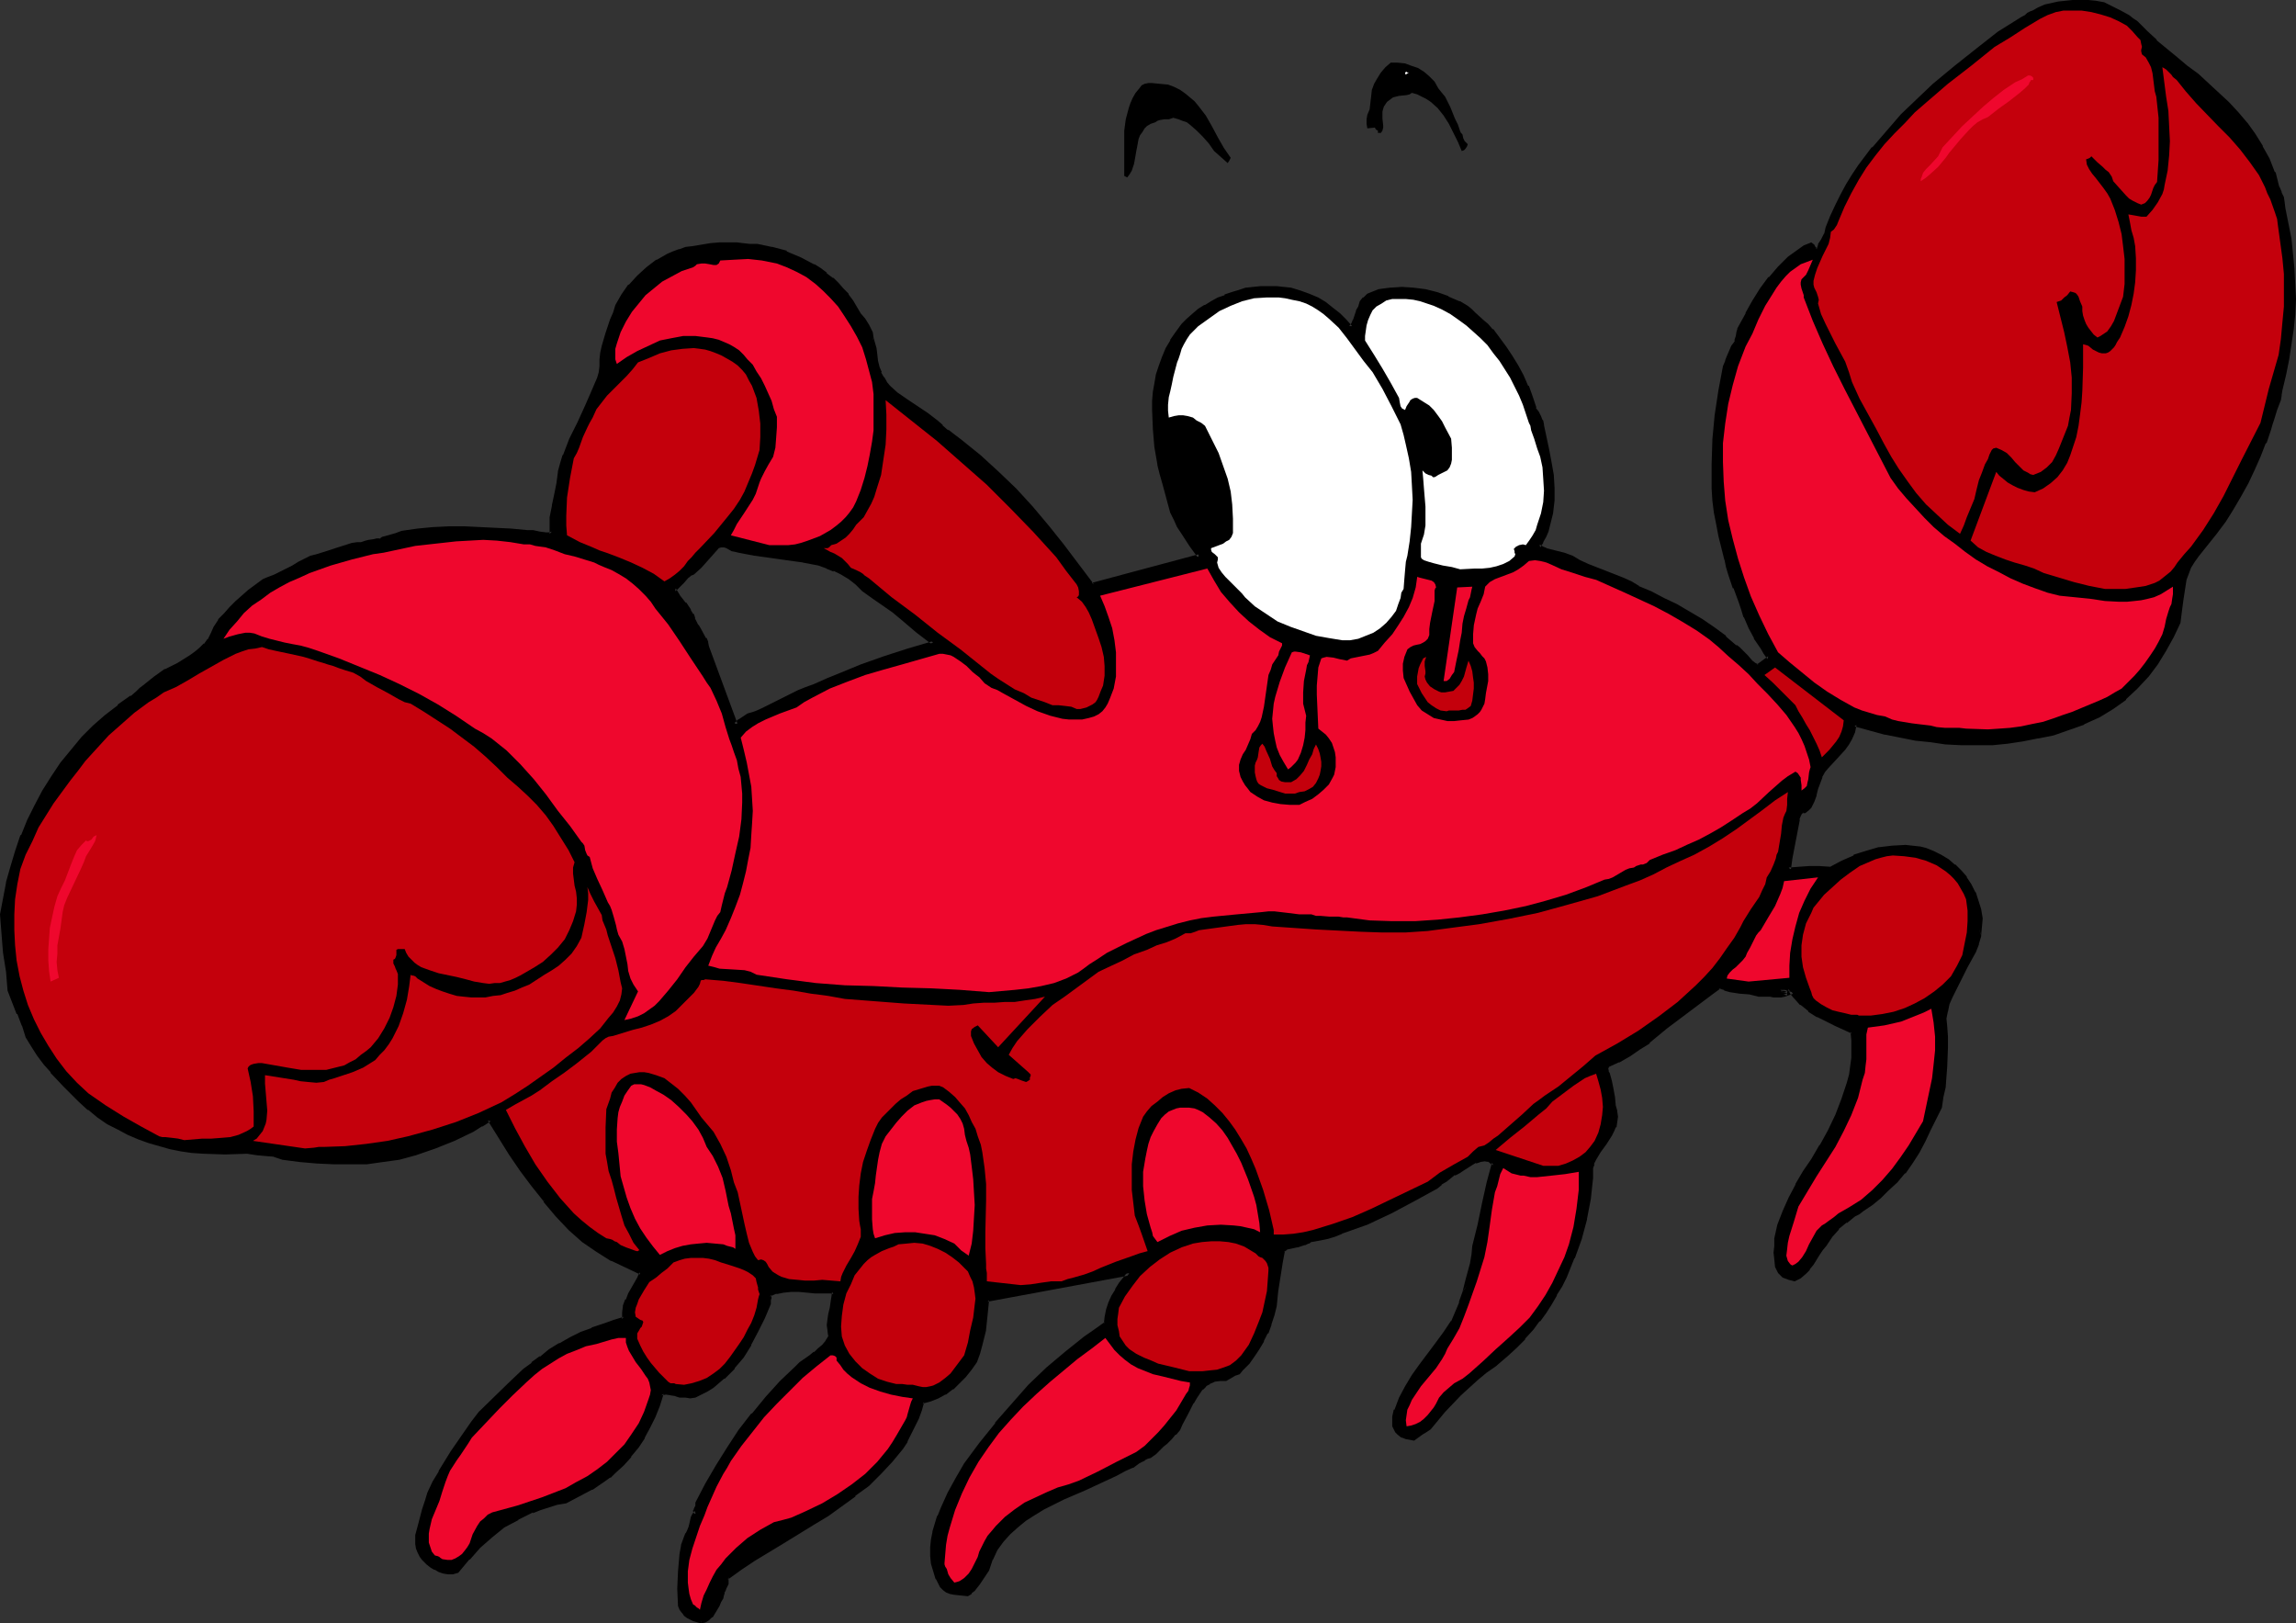
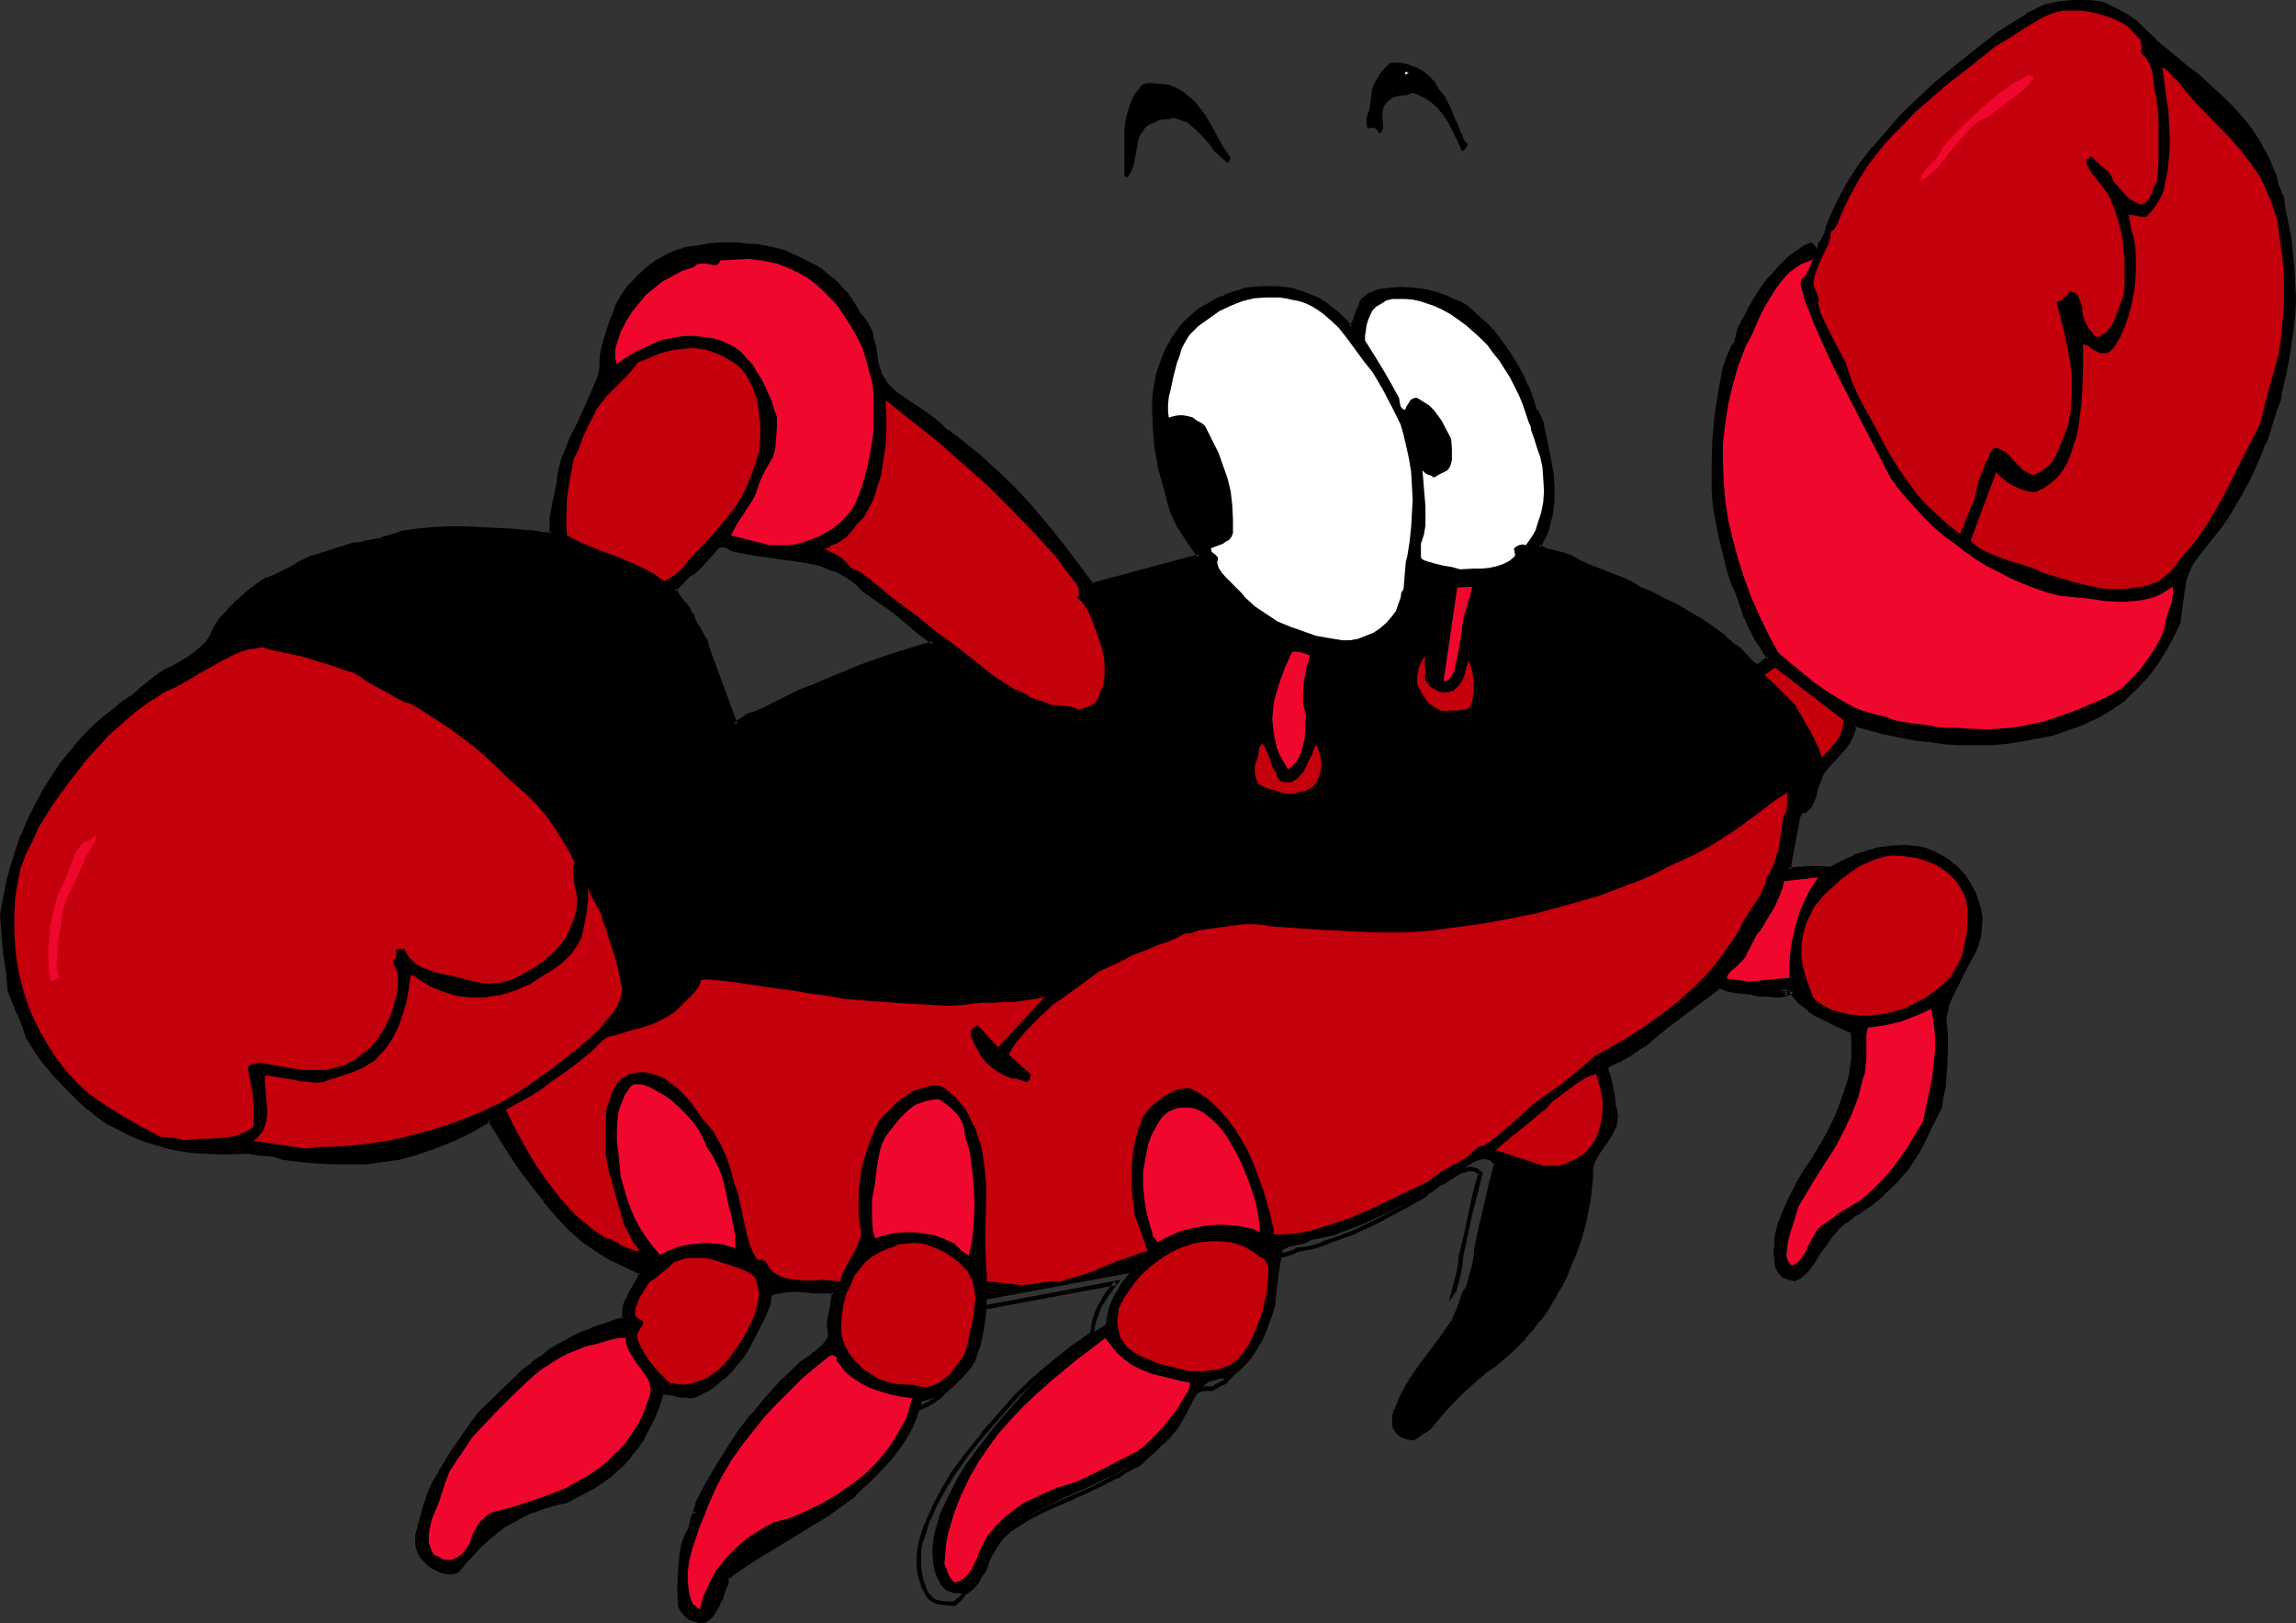
<svg xmlns="http://www.w3.org/2000/svg" xmlns:ns1="http://sodipodi.sourceforge.net/DTD/sodipodi-0.dtd" xmlns:ns2="http://www.inkscape.org/namespaces/inkscape" version="1.0" width="130.023mm" height="91.921mm" id="svg48" ns1:docname="Crab Running.wmf">
  <rect width="100%" height="100%" fill="#333333" stroke="none" />
  <ns1:namedview id="namedview48" pagecolor="#ffffff" bordercolor="#000000" borderopacity="0.25" ns2:showpageshadow="2" ns2:pageopacity="0.0" ns2:pagecheckerboard="0" ns2:deskcolor="#d1d1d1" ns2:document-units="mm" />
  <defs id="defs1">
    <pattern id="WMFhbasepattern" patternUnits="userSpaceOnUse" width="6" height="6" x="0" y="0" />
  </defs>
  <path style="fill:#000000;fill-opacity:1;fill-rule:evenodd;stroke:none" d="m 157.398,155.126 -6.141,-16.644 -0.162,-0.97 -0.323,-0.808 -0.808,-1.293 -0.323,-0.808 -0.485,-0.646 -0.808,-1.616 -0.323,-0.808 -0.485,-0.808 -1.131,-1.454 -1.131,-1.454 -0.646,-0.808 -0.485,-0.808 0.485,-0.323 0.485,-0.485 0.97,-0.97 0.97,-1.131 0.485,-0.323 0.646,-0.323 1.616,-1.454 1.293,-1.293 1.293,-1.616 1.293,-1.454 0.323,-0.162 h 0.646 l 0.485,0.162 0.485,0.162 1.131,0.485 0.646,0.162 0.646,0.162 3.394,0.646 3.555,0.485 3.555,0.485 3.394,0.485 3.394,0.808 1.616,0.485 1.778,0.646 1.616,0.808 1.454,0.97 1.616,1.131 1.454,1.454 2.101,1.616 2.101,1.454 2.101,1.454 2.101,1.616 3.232,2.747 3.232,2.424 -2.747,0.97 -2.586,0.808 -5.01,1.616 -5.01,1.777 -2.747,0.97 -2.747,1.131 -1.616,0.646 -2.909,1.293 -1.778,0.808 -1.616,0.646 -1.616,0.646 -6.141,3.07 -1.454,0.646 -1.616,0.646 -0.646,0.485 -0.808,0.323 -0.646,0.646 z m -7.434,191.807 0.808,-0.162 0.646,-0.323 0.646,-0.646 0.485,-0.646 0.97,-1.777 0.485,-0.646 0.323,-0.808 0.162,-0.646 0.162,-0.646 0.323,-0.323 0.162,-0.485 0.323,-0.97 0.162,-0.646 v -0.646 l 2.747,-1.939 2.909,-1.939 6.141,-3.717 6.464,-3.878 3.07,-1.939 3.07,-2.101 2.909,-2.262 2.747,-2.101 2.586,-2.585 2.424,-2.585 2.101,-2.747 0.97,-1.454 0.97,-1.616 0.808,-1.616 0.646,-1.616 0.646,-1.777 0.485,-1.777 1.778,-0.485 1.616,-0.646 1.454,-0.808 1.616,-0.97 1.293,-1.293 1.293,-1.293 1.293,-1.454 1.131,-1.777 0.485,-1.616 0.646,-1.777 0.646,-3.232 0.485,-3.232 0.162,-3.232 30.542,-5.656 -1.778,2.262 -0.808,1.454 -0.808,1.293 -0.646,1.454 -0.485,1.454 -0.323,1.454 -0.162,1.616 -2.262,1.454 -2.101,1.454 -4.04,3.232 -4.04,3.393 -3.878,3.717 -3.555,4.04 -3.555,4.04 -3.394,4.363 -3.232,4.363 -1.778,2.909 -1.616,3.232 -1.616,3.232 -0.646,1.616 -0.485,1.777 -0.485,1.616 -0.323,1.777 -0.162,1.616 v 1.616 l 0.162,1.616 0.323,1.777 0.646,1.616 0.808,1.454 0.646,0.646 0.485,0.485 0.808,0.162 0.646,0.323 h 1.454 l 1.454,0.162 0.646,-0.485 0.646,-0.485 1.131,-1.293 0.808,-1.454 0.97,-1.454 0.808,-2.424 1.131,-1.939 1.293,-1.939 1.454,-1.616 1.616,-1.454 1.778,-1.454 1.939,-1.293 2.101,-1.131 4.202,-2.101 4.525,-1.939 4.363,-2.101 2.262,-0.97 2.101,-1.293 1.454,-0.646 1.454,-0.808 1.131,-0.808 0.646,-0.162 0.646,-0.323 0.97,-0.646 0.808,-0.808 0.808,-0.808 0.808,-0.646 0.97,-0.97 0.808,-0.97 0.808,-0.97 0.646,-1.131 1.293,-2.262 1.131,-2.262 0.646,-1.131 0.646,-0.97 0.646,-0.808 0.808,-0.808 0.808,-0.646 1.131,-0.323 1.131,-0.323 h 1.293 l 0.97,-0.485 0.97,-0.485 0.808,-0.485 0.646,-0.646 1.454,-1.454 1.131,-1.454 0.97,-1.616 0.97,-1.616 0.808,-1.777 0.646,-1.777 0.646,-1.777 0.646,-2.101 0.323,-3.232 0.323,-3.07 0.485,-2.909 0.485,-2.747 0.808,-0.323 0.646,-0.323 1.616,-0.323 1.454,-0.323 0.808,-0.323 0.808,-0.485 1.778,-0.323 1.454,-0.323 1.616,-0.323 1.454,-0.646 2.747,-0.97 2.747,-1.131 5.171,-2.424 4.848,-2.424 4.848,-2.747 0.97,-0.808 0.97,-0.808 0.97,-0.485 0.97,-0.808 0.97,-0.485 0.808,-0.485 1.939,-1.131 0.808,-0.485 0.97,-0.323 0.97,-0.162 0.97,0.162 0.485,0.323 0.162,0.323 0.485,0.162 -1.131,4.201 -0.97,4.363 -1.131,4.686 -0.97,4.525 -0.162,1.777 -0.323,1.939 -0.97,3.555 -0.646,2.424 -0.808,2.262 -1.616,4.201 -1.778,2.424 -1.616,2.424 -3.555,4.525 -1.616,2.262 -1.454,2.424 -1.293,2.262 -0.97,2.585 -0.323,1.293 v 1.293 0.646 l 0.162,0.646 0.323,0.485 0.485,0.485 0.808,0.646 0.808,0.323 1.454,0.162 1.778,-1.131 0.646,-0.485 0.97,-0.646 3.07,-3.717 3.394,-3.555 1.778,-1.616 1.778,-1.616 2.101,-1.616 2.101,-1.616 2.262,-1.778 1.939,-1.939 1.778,-1.777 1.778,-2.101 1.293,-1.616 1.293,-1.777 1.293,-1.939 1.131,-1.939 1.131,-1.939 0.808,-1.777 1.778,-4.04 1.454,-4.201 1.131,-4.201 0.808,-4.363 0.646,-4.363 -0.162,-1.131 v -0.97 l 0.323,-0.97 0.323,-0.97 1.131,-1.777 1.131,-1.777 1.293,-1.616 0.485,-0.97 0.323,-0.808 0.323,-1.131 v -0.97 l -0.162,-1.131 -0.323,-1.293 -0.162,-1.777 -0.323,-1.616 -0.323,-1.777 -0.485,-1.616 -0.162,-0.485 -0.162,-0.485 0.162,-0.485 0.162,-0.323 2.262,-0.97 2.262,-1.454 2.101,-1.293 2.262,-1.454 3.717,-3.07 3.878,-2.909 3.717,-2.909 1.939,-1.454 1.939,-1.454 0.97,0.485 1.131,0.323 2.262,0.323 1.939,0.323 1.939,0.323 h 1.616 0.808 l 0.808,0.162 h 1.616 l 0.646,-0.162 0.808,-0.323 h -0.323 l -0.485,-0.162 h -0.323 -0.485 l -0.162,-0.323 0.162,-0.323 h 0.162 0.485 0.808 0.323 l 0.162,-0.162 0.646,0.97 0.646,0.808 1.293,1.454 1.778,1.293 1.778,1.131 1.939,1.131 1.939,0.808 1.778,0.97 1.778,0.808 0.162,1.777 v 1.939 1.777 l -0.646,3.555 -0.323,1.777 -1.131,3.555 -1.293,3.555 -1.616,3.232 -1.778,3.232 -1.939,3.07 -1.616,2.585 -1.616,2.747 -1.616,2.747 -1.293,2.909 -0.97,2.909 -0.323,1.454 -0.323,1.454 -0.162,1.454 v 1.454 1.454 l 0.162,1.454 0.323,0.646 0.323,0.485 0.485,0.485 0.485,0.323 1.131,0.646 1.131,0.162 1.131,-0.485 0.97,-0.97 0.808,-0.808 0.646,-0.97 1.293,-2.101 0.808,-1.131 0.808,-0.97 0.646,-0.97 0.646,-0.97 1.454,-1.616 1.616,-1.454 1.778,-1.293 0.97,-0.485 0.97,-0.646 1.778,-1.454 1.778,-1.293 1.616,-1.616 1.939,-1.777 1.616,-1.939 1.616,-2.101 1.454,-2.262 1.293,-2.262 1.131,-2.424 2.262,-4.848 0.485,-2.101 0.323,-2.262 0.323,-2.101 v -2.101 l 0.162,-4.201 v -2.262 l -0.162,-2.262 v -1.616 l 0.162,-1.616 0.485,-1.616 0.646,-1.616 0.646,-1.454 1.778,-3.232 0.808,-1.616 1.616,-3.232 0.646,-1.777 0.485,-1.616 0.323,-1.777 v -1.777 l -0.323,-1.939 -0.485,-1.939 -0.646,-1.616 -0.808,-1.778 -0.97,-1.454 -1.131,-1.293 -1.293,-1.293 -1.454,-1.131 -1.454,-0.97 -1.616,-0.808 -1.454,-0.485 -1.454,-0.323 -1.454,-0.162 -1.454,-0.162 -2.909,0.162 -2.747,0.323 -2.747,0.646 -2.586,0.97 -2.586,1.131 -2.424,1.454 -2.424,-0.162 h -2.262 l -2.262,0.162 h -2.101 l 0.323,-2.424 0.485,-2.585 1.131,-5.656 0.323,-0.808 0.323,-0.646 0.323,-0.323 h 0.323 0.323 l 0.485,-0.485 0.485,-0.485 0.646,-1.293 0.485,-1.131 0.323,-1.454 0.323,-1.293 0.485,-1.293 0.485,-0.97 0.808,-0.97 1.939,-2.101 1.778,-1.939 0.646,-0.97 0.808,-1.293 0.485,-1.293 0.485,-1.454 6.464,1.616 3.232,0.646 3.232,0.646 3.232,0.485 3.394,0.323 3.232,0.162 3.232,0.162 3.232,-0.162 3.394,-0.323 3.232,-0.485 3.232,-0.485 3.232,-0.808 3.232,-1.131 3.232,-1.131 3.394,-1.454 2.747,-1.777 2.747,-2.101 2.424,-2.262 2.262,-2.424 1.939,-2.747 1.939,-2.747 1.454,-2.909 1.454,-3.07 0.323,-2.424 0.323,-2.424 0.323,-2.262 0.323,-1.939 0.485,-1.454 0.646,-1.293 0.646,-1.293 0.97,-1.293 1.939,-2.262 1.778,-2.424 1.939,-2.585 1.778,-2.747 1.616,-2.585 1.616,-2.909 1.293,-2.909 1.293,-2.747 1.131,-2.909 1.131,-2.909 0.162,-0.97 0.323,-1.131 0.808,-2.101 0.646,-2.101 0.162,-0.97 0.162,-0.97 0.808,-3.555 0.646,-3.232 0.485,-3.07 0.485,-3.232 0.323,-3.07 0.162,-3.393 v -3.07 l -0.323,-3.232 -0.162,-3.393 -0.485,-3.07 -1.131,-6.464 -0.323,-1.454 -0.162,-0.97 -0.485,-1.131 -0.323,-0.97 -0.97,-3.232 -1.131,-2.909 -1.454,-2.585 -1.616,-2.585 -1.778,-2.424 -1.778,-2.101 -2.101,-2.262 -2.101,-1.939 -4.363,-4.04 -2.262,-1.777 -2.262,-1.939 -4.363,-3.555 -2.101,-1.939 -2.101,-2.101 -0.808,-0.646 -0.808,-0.485 -1.778,-0.97 -3.394,-1.777 -1.778,-0.323 -1.616,-0.323 h -1.778 l -1.454,0.162 -3.232,0.323 -2.747,0.485 -1.293,0.646 -1.293,0.646 -0.485,0.323 -0.485,0.323 -0.646,0.323 -0.646,0.323 -2.586,1.616 -2.424,1.777 -4.686,3.393 -4.525,3.717 -4.686,3.878 -6.787,6.464 -3.07,3.555 -3.07,3.555 -3.07,3.717 -1.293,1.939 -1.293,2.101 -1.131,2.262 -1.131,2.101 -0.97,2.424 -0.97,2.424 -0.485,1.454 -0.485,1.131 -0.646,1.131 -0.485,0.97 -0.323,0.162 h -0.162 l -0.323,-0.485 -0.323,-0.485 -0.485,-0.323 -1.131,0.646 -1.131,0.646 -2.262,1.616 -2.101,2.101 -1.939,2.262 -1.778,2.262 -1.778,2.747 -1.454,2.585 -1.293,2.585 -0.323,0.646 -0.323,0.646 v 0.97 l -0.323,0.97 -0.162,0.485 -0.485,0.646 -0.485,1.131 -0.485,1.131 -0.485,0.97 -0.323,1.131 -1.131,5.171 -0.646,5.171 -0.646,5.332 -0.162,5.171 0.162,5.171 0.162,2.424 0.323,2.585 0.485,2.585 0.323,2.585 0.646,2.424 0.808,2.585 0.323,1.616 0.323,1.454 1.131,2.909 1.293,3.07 0.485,1.454 0.485,1.777 1.131,2.262 1.131,2.101 1.293,2.101 0.646,1.131 0.97,1.131 -2.586,1.939 -0.808,-0.485 -0.646,-0.485 -0.97,-1.131 -1.131,-1.131 -0.485,-0.485 -0.646,-0.485 -2.424,-1.939 -2.424,-1.939 -2.586,-1.616 -2.586,-1.777 -2.747,-1.454 -2.747,-1.454 -2.747,-1.293 -2.747,-1.131 -1.616,-0.97 -1.778,-0.808 -3.555,-1.454 -3.717,-1.616 -1.778,-0.808 -1.616,-0.97 -1.778,-0.646 -1.939,-0.323 -1.778,-0.485 -0.97,-0.485 -0.646,-0.323 0.646,-1.131 0.646,-1.131 0.323,-1.131 0.485,-1.131 0.646,-2.747 0.162,-2.585 v -2.747 l -0.162,-2.585 -0.323,-2.747 -0.485,-2.747 -1.293,-5.332 -0.162,-0.97 -0.485,-0.808 -0.485,-0.808 -0.485,-0.97 -0.808,-2.424 -0.808,-2.262 -0.97,-2.262 -1.293,-2.101 -1.131,-1.939 -1.293,-1.939 -2.909,-3.717 -0.97,-1.131 -0.97,-0.808 -1.778,-1.616 -0.323,-0.485 -0.485,-0.323 -0.808,-0.485 -0.808,-0.485 -0.808,-0.485 -2.424,-1.131 -2.262,-0.808 -2.586,-0.646 -2.424,-0.485 h -2.424 -2.424 l -2.424,0.485 -2.424,0.808 -0.646,0.808 -0.646,0.808 -0.485,0.97 -0.323,0.97 -0.646,1.939 -0.485,0.808 -0.485,0.646 -1.131,-1.454 -1.454,-1.293 -1.454,-1.131 -1.454,-1.131 -1.778,-0.97 -1.778,-0.808 -1.778,-0.808 -1.939,-0.485 -1.616,-0.162 -1.616,-0.323 h -1.616 l -1.616,0.162 -1.454,0.162 -1.616,0.162 -1.454,0.485 -1.616,0.323 -1.454,0.646 -1.454,0.646 -1.454,0.646 -1.293,0.808 -1.293,0.808 -1.131,0.97 -1.293,1.131 -0.97,0.97 -1.454,1.777 -0.97,1.777 -0.97,1.616 -0.808,1.939 -0.646,1.777 -0.646,1.777 -0.323,1.939 -0.323,1.939 -0.162,1.939 v 1.777 3.878 l 0.485,3.878 0.646,3.878 0.485,2.101 0.646,2.101 1.131,4.363 0.485,1.616 0.646,1.616 0.646,1.454 0.97,1.454 1.778,2.585 1.778,2.424 -23.109,6.14 -6.302,-8.403 -3.232,-4.04 -3.394,-4.04 -3.555,-3.878 -3.717,-3.717 -3.878,-3.393 -4.04,-3.393 -1.454,-0.97 -1.293,-0.97 -1.293,-1.131 -1.131,-0.97 -2.101,-1.616 -4.363,-2.747 -1.939,-1.454 -1.778,-1.616 -0.808,-0.97 -0.646,-0.97 -0.485,-1.131 -0.485,-1.131 -0.323,-1.293 -0.162,-1.454 -0.162,-1.293 -0.162,-1.131 -0.323,-1.131 -0.323,-1.131 -0.808,-1.454 -0.808,-1.293 -0.808,-1.293 -0.97,-1.293 -0.808,-1.293 -0.808,-1.454 -0.97,-1.131 -1.131,-1.131 -1.131,-1.131 -1.293,-0.97 -1.293,-0.97 -1.454,-0.808 -2.909,-1.616 -2.909,-1.293 -3.07,-0.808 -3.232,-0.646 -1.454,-0.162 h -1.454 l -1.454,-0.162 h -1.616 l -1.939,-0.162 -1.939,0.323 -1.939,0.323 -1.939,0.162 -1.454,0.323 -1.293,0.323 -1.131,0.646 -1.293,0.485 -2.262,1.293 -2.101,1.454 -1.939,1.777 -1.778,1.939 -1.616,2.101 -1.293,2.101 -0.485,1.616 -0.485,1.454 -0.97,2.909 -0.808,2.747 -0.323,1.454 -0.162,1.454 v 1.293 l -0.323,1.293 -0.323,1.293 -0.323,1.131 -1.131,2.424 -1.131,2.424 -1.616,3.555 -1.616,3.555 -1.454,3.555 -0.646,1.616 -0.323,1.777 -0.323,2.585 -0.485,2.262 -0.485,2.424 -0.485,2.424 v 3.555 l -0.646,0.162 h -0.646 l -1.293,-0.162 -1.454,-0.323 h -1.454 l -3.394,-0.323 -3.232,-0.162 -6.626,-0.323 h -3.232 -3.232 l -3.394,0.323 -3.394,0.646 -1.293,0.323 -2.262,0.646 -0.485,0.323 -0.646,0.323 h -0.808 l -0.646,0.162 -0.97,0.162 -0.646,0.162 -0.485,0.162 -0.646,0.162 h -0.808 l -1.131,0.162 -2.262,0.646 -1.131,0.485 -1.454,0.485 -2.586,0.808 -1.293,0.323 -2.586,1.293 -1.293,0.646 -1.293,0.646 -2.424,1.293 -1.293,0.485 -1.293,0.646 -2.909,2.101 -2.747,2.424 -1.293,1.293 -1.293,1.293 -1.131,1.293 -0.97,1.454 -0.646,1.454 -0.646,1.293 -0.808,0.97 -0.97,0.97 -1.131,0.808 -1.131,0.808 -2.586,1.616 -1.293,0.646 -1.293,0.646 -2.424,1.616 -2.262,1.939 -0.646,0.485 -0.646,0.646 -1.293,1.131 -2.909,1.939 -2.586,2.101 -2.586,2.262 -2.424,2.424 -2.262,2.747 -2.262,2.747 -1.939,2.909 -1.778,2.909 -1.778,3.232 -1.454,3.07 -1.454,3.232 -1.131,3.393 -1.131,3.232 -0.808,3.393 -0.808,3.393 -0.485,3.393 0.162,2.101 v 2.101 l 0.485,4.04 0.485,3.878 0.485,4.04 1.939,5.009 0.97,2.424 0.808,2.424 1.293,2.101 1.293,1.939 1.293,1.777 1.454,1.777 2.909,3.07 3.07,3.07 1.939,1.777 2.101,1.616 2.101,1.293 2.101,1.293 2.101,0.97 2.262,0.97 2.262,0.808 2.262,0.646 2.262,0.646 2.262,0.485 2.424,0.323 2.262,0.162 4.686,0.323 4.848,-0.162 1.939,0.162 1.939,0.162 1.778,0.323 0.97,0.162 0.97,0.323 3.717,0.485 3.555,0.323 3.555,0.323 h 3.555 l 3.394,-0.162 3.555,-0.485 3.394,-0.485 3.555,-0.808 4.202,-1.454 4.04,-1.777 3.878,-1.939 1.939,-0.97 1.939,-1.131 4.525,7.11 2.262,3.555 2.586,3.393 2.424,3.232 2.586,3.07 2.747,2.909 2.909,2.747 3.07,1.939 3.07,1.777 3.07,1.616 3.07,1.454 -0.323,1.131 -0.646,1.131 -1.454,2.424 -0.485,1.131 -0.485,1.293 -0.162,1.293 v 1.454 l -2.101,0.646 -2.424,0.808 -2.262,0.808 -2.424,0.97 -2.262,1.131 -2.262,1.131 -2.101,1.293 -1.939,1.616 -1.939,1.293 -1.616,1.293 -3.232,3.07 -6.302,6.14 -1.454,2.101 -1.616,2.101 -2.747,4.201 -2.747,4.201 -1.131,2.262 -1.131,2.262 -0.485,1.616 -0.646,1.939 -1.131,3.717 -0.323,1.777 v 1.777 l 0.162,0.808 0.323,0.808 0.323,0.808 0.646,0.808 0.646,0.808 0.97,0.646 0.808,0.485 0.808,0.323 0.97,0.323 0.808,0.162 h 1.131 l 0.97,-0.162 2.262,-2.747 2.262,-2.585 2.586,-2.262 2.747,-2.101 2.909,-1.777 1.616,-0.808 1.616,-0.646 1.616,-0.646 3.555,-0.97 1.939,-0.485 2.747,-1.293 2.747,-1.616 2.747,-1.616 1.131,-0.808 0.97,-0.97 1.778,-1.616 1.616,-1.777 1.454,-1.939 1.293,-2.101 1.293,-2.101 0.97,-2.262 0.97,-2.424 0.808,-2.585 h 0.97 1.131 l 0.97,0.162 0.97,0.323 1.131,0.162 h 0.97 l 1.131,-0.162 0.97,-0.485 1.454,-0.646 1.293,-0.808 1.131,-0.97 1.131,-0.97 2.101,-2.101 1.778,-2.424 1.778,-2.585 1.454,-2.747 1.293,-2.909 1.293,-2.909 v -0.485 -0.485 l 0.162,-0.485 v -0.485 l 1.454,-0.646 1.616,-0.323 1.616,-0.162 h 1.778 l 1.616,0.162 1.778,0.162 1.454,0.162 h 1.616 0.323 0.323 0.162 v 1.293 l -0.162,1.131 -0.323,1.131 -0.162,1.131 -0.162,1.131 -0.162,1.293 0.162,1.131 0.162,1.293 -0.646,1.131 -0.808,0.97 -0.97,0.808 -0.97,0.808 -0.97,0.646 -1.939,1.454 -0.97,0.97 -3.232,3.07 -3.07,3.393 -2.909,3.555 -2.747,3.555 -2.586,3.717 -2.424,3.717 -2.262,3.878 -1.939,4.04 v 0.323 0.323 l -0.323,0.646 -0.162,0.162 v 0.323 l 0.323,0.162 -0.485,0.485 -0.323,0.646 -0.485,1.454 -0.162,0.646 -0.162,0.808 -0.323,0.646 -0.485,0.646 -0.485,1.777 -0.323,1.939 -0.485,3.555 v 3.717 l 0.162,3.555 0.323,0.646 0.485,0.808 0.323,0.485 0.646,0.485 1.131,0.646 z" id="path1" />
  <path style="fill:#000000;fill-opacity:1;fill-rule:evenodd;stroke:none" d="m 157.075,154.803 0.808,0.162 -6.141,-16.644 -0.162,-0.808 v -0.162 l -0.323,-0.808 h -0.162 l -1.131,-2.101 v 0 l -0.485,-0.808 v 0.162 l -0.808,-1.616 0.162,0.162 -0.323,-0.97 h -0.162 l -0.485,-0.808 v -0.162 l -0.97,-1.454 h -0.162 l -1.131,-1.454 v 0 l -0.485,-0.808 -0.485,-0.808 -0.162,0.646 0.485,-0.323 0.485,-0.485 0.97,-0.97 0.97,-1.131 -0.162,0.162 0.646,-0.485 h -0.162 l 0.808,-0.323 1.616,-1.454 1.293,-1.454 v 0 l 1.293,-1.454 v 0 l 1.293,-1.454 -0.162,0.162 0.485,-0.162 h -0.162 0.485 -0.162 0.485 v 0 l 0.485,0.162 1.131,0.646 v 0 l 0.808,0.162 0.646,0.162 3.394,0.646 3.555,0.485 3.394,0.485 3.555,0.485 h -0.162 l 3.394,0.646 1.778,0.646 h -0.162 l 1.616,0.646 v -0.162 l 1.616,0.808 v 0 l 1.616,0.97 v 0 l 1.454,1.131 v 0 l 1.454,1.454 v 0 l 2.262,1.616 2.101,1.454 2.101,1.454 v 0 l 1.939,1.616 3.232,2.747 v 0 l 3.394,2.585 0.162,-0.808 -2.747,0.808 -2.747,0.808 -5.01,1.616 -5.01,1.777 -2.747,1.131 v 0 l -2.747,1.131 v 0 l -1.616,0.646 v 0 l -2.909,1.293 -1.778,0.646 v 0 l -1.616,0.646 v 0 l -1.616,0.808 -6.141,3.07 -1.454,0.646 v 0 l -1.616,0.485 -1.454,0.97 -0.808,0.485 v 0.162 l -0.646,0.485 0.162,0.97 1.131,-0.808 h -0.162 l 0.808,-0.485 0.808,-0.485 0.646,-0.485 -0.162,0.162 1.616,-0.646 v 0 l 1.454,-0.808 6.141,-3.07 1.616,-0.646 v 0 l 1.778,-0.646 v 0 l 1.616,-0.646 2.909,-1.293 v 0 l 1.616,-0.646 v 0 l 2.747,-1.131 v 0 l 2.747,-0.97 5.01,-1.777 5.01,-1.616 2.586,-0.808 3.555,-1.131 -4.04,-3.232 v 0.162 l -3.232,-2.747 -1.939,-1.616 v 0 l -2.101,-1.616 -2.101,-1.454 -2.101,-1.616 v 0.162 l -1.454,-1.454 h -0.162 l -1.454,-1.131 v -0.162 l -1.616,-0.808 v 0 l -1.616,-0.97 v 0 l -1.616,-0.646 h -0.162 l -1.616,-0.485 -3.394,-0.808 v 0 l -3.555,-0.485 -3.555,-0.323 -3.394,-0.646 -3.555,-0.646 h -0.646 0.162 l -0.646,-0.162 v 0 l -1.131,-0.485 -0.485,-0.323 -0.646,-0.162 h -0.646 l -0.646,0.323 -1.293,1.454 v 0.162 l -1.293,1.454 v 0 l -1.293,1.293 -1.616,1.454 h 0.162 l -0.646,0.323 v 0 l -0.646,0.323 -0.97,1.131 -0.97,0.97 -0.485,0.485 0.162,-0.162 -0.808,0.646 0.646,1.131 0.646,0.808 v 0 l 1.131,1.454 v 0 l 1.131,1.454 v 0 l 0.485,0.808 h -0.162 l 0.323,0.808 v 0.162 l 0.97,1.454 v 0 l 0.323,0.808 v -0.162 l 1.293,2.101 h -0.162 l 0.323,0.97 v -0.162 l 0.162,0.808 6.464,17.29 z" id="path2" />
-   <path style="fill:#000000;fill-opacity:1;fill-rule:evenodd;stroke:none" d="m 149.965,347.419 0.97,-0.162 0.808,-0.485 0.646,-0.646 h 0.162 l 0.485,-0.808 0.97,-1.616 v 0 l 0.323,-0.808 v 0 l 0.485,-0.808 0.162,-0.808 v 0.162 l 0.162,-0.646 -0.162,0.162 0.323,-0.485 0.162,-0.485 0.485,-0.97 v -0.646 -0.808 l -0.162,0.485 2.909,-2.101 2.909,-1.939 6.141,-3.717 6.302,-3.878 3.232,-1.939 2.909,-2.101 2.909,-2.101 v -0.162 l 2.909,-2.101 v 0 l 2.586,-2.585 2.424,-2.585 v 0 l 2.262,-2.747 0.97,-1.454 v -0.162 l 0.808,-1.616 0.808,-1.616 0.808,-1.616 v 0 l 0.646,-1.777 0.485,-1.777 -0.323,0.323 1.778,-0.485 v 0 l 1.616,-0.646 1.454,-0.808 h 0.162 l 1.454,-1.131 h 0.162 l 1.293,-1.293 1.293,-1.293 v 0 l 1.293,-1.616 v 0 l 1.131,-1.616 0.646,-1.778 0.485,-1.777 0.808,-3.232 v -0.162 l 0.323,-3.07 0.323,-3.232 -0.323,0.323 30.542,-5.656 -0.485,-0.808 -1.939,2.424 -0.808,1.293 v 0.162 l -0.808,1.293 -0.646,1.454 v 0 l -0.485,1.454 v 0 l -0.323,1.616 -0.162,1.454 0.162,-0.323 -2.262,1.616 -2.101,1.454 v 0 l -4.04,3.232 v 0 l -4.04,3.393 -3.878,3.717 -3.555,4.04 -3.555,4.04 v 0.162 l -3.394,4.201 v 0 l -3.232,4.363 v 0 l -1.778,3.07 -1.778,3.232 -1.454,3.232 -0.646,1.616 -0.162,0.162 -0.485,1.616 -0.485,1.616 v 0.162 l -0.323,1.616 -0.162,1.616 v 1.939 l 0.162,1.616 v 0 l 0.485,1.616 0.485,1.616 0.162,0.162 0.808,1.616 0.646,0.646 v 0 l 0.646,0.485 0.808,0.323 0.808,0.162 1.454,0.162 1.616,0.162 0.808,-0.485 v -0.162 l 0.646,-0.485 1.131,-1.454 v 0 l 0.97,-1.454 0.97,-1.454 0.808,-2.424 v 0.162 l 0.97,-2.101 v 0 l 1.293,-1.777 v 0 l 1.454,-1.616 1.616,-1.454 v 0 l 1.778,-1.454 1.778,-1.131 2.101,-1.293 v 0 l 4.202,-2.101 4.525,-1.939 4.525,-2.101 2.101,-0.97 2.101,-1.131 1.454,-0.646 h 0.162 l 1.293,-0.97 1.293,-0.646 h -0.162 l 0.646,-0.323 v 0 l 0.646,-0.162 1.131,-0.808 v 0 l 0.808,-0.808 0.808,-0.808 0.808,-0.646 0.97,-0.97 0.808,-0.97 h 0.162 l 0.808,-0.97 0.485,-1.131 v 0 l 1.293,-2.424 1.131,-2.262 v 0.162 l 0.646,-1.131 0.646,-0.97 0.646,-0.97 v 0.162 l 0.808,-0.808 h -0.162 l 0.97,-0.485 h -0.162 l 1.131,-0.485 h -0.162 l 1.293,-0.162 h -0.162 1.454 l 1.131,-0.646 0.808,-0.485 0.97,-0.323 0.646,-0.808 1.454,-1.454 v 0 l 1.131,-1.616 0.97,-1.454 0.97,-1.616 v -0.162 l 0.808,-1.616 h 0.162 l 0.646,-1.777 v -0.162 l 0.646,-1.939 0.485,-1.939 0.323,-3.232 0.485,-3.07 0.485,-3.07 0.485,-2.585 -0.162,0.323 0.646,-0.485 h -0.162 l 0.808,-0.162 v 0 l 1.454,-0.323 h 0.162 l 1.454,-0.485 h 0.162 l 0.646,-0.323 h 0.162 l 0.646,-0.485 -0.162,0.162 1.778,-0.323 1.616,-0.323 v 0 l 1.616,-0.485 v 0 l 1.616,-0.646 h -0.162 l 2.747,-0.97 2.747,-0.97 v 0 l 5.171,-2.424 4.848,-2.585 5.01,-2.747 0.97,-0.808 h -0.162 l 1.131,-0.646 0.808,-0.646 v 0 l 0.97,-0.808 v 0.162 l 0.97,-0.485 v 0 l 0.97,-0.646 1.778,-1.131 v 0 l 0.808,-0.485 v 0.162 l 0.97,-0.323 h -0.162 l 1.131,-0.162 h -0.162 l 0.97,0.162 -0.323,-0.162 0.485,0.323 0.323,0.323 0.485,0.162 -0.323,-0.485 -1.131,4.201 -0.97,4.363 -0.97,4.686 -1.131,4.525 v 0 l -0.162,1.777 -0.323,1.939 v 0 l -0.97,3.555 -0.646,2.585 1.616,-2.262 0.97,-3.717 v 0 l 0.323,-1.939 0.162,-1.777 v 0 l 0.97,-4.525 0.97,-4.525 1.131,-4.363 1.131,-4.525 -0.646,-0.485 v 0.162 l -0.162,-0.323 -0.485,-0.323 -1.293,-0.323 -1.131,0.162 -0.97,0.323 v 0.162 l -0.808,0.323 h -0.162 l -1.778,1.131 -0.97,0.646 h 0.162 l -1.131,0.485 -0.97,0.808 v 0 l -0.97,0.485 -0.97,0.646 v 0.162 l -0.97,0.808 h 0.162 l -4.848,2.585 -5.01,2.585 -5.01,2.424 v 0 l -2.586,0.97 -2.747,0.97 h -0.162 l -1.454,0.646 v 0 l -1.454,0.485 v 0 l -1.616,0.323 -1.778,0.162 -0.808,0.485 v 0 l -0.808,0.323 h 0.162 l -1.616,0.323 v 0 l -1.454,0.323 v 0 l -0.97,0.323 -0.808,0.646 -0.646,2.909 -0.485,2.909 -0.323,3.07 -0.323,3.232 v -0.162 l -0.646,2.101 -0.646,1.939 v -0.162 l -0.646,1.777 v 0 l -0.646,1.777 v 0 l -0.97,1.616 -1.131,1.454 -1.131,1.616 0.162,-0.162 -1.454,1.454 -0.646,0.646 h 0.162 l -0.808,0.323 -0.97,0.485 -0.97,0.646 0.162,-0.162 h -1.454 l -1.131,0.323 -1.131,0.485 v 0 l -0.97,0.646 -0.808,0.808 v 0 l -0.808,0.97 -0.646,0.97 -0.646,0.97 v 0.162 l -1.131,2.262 -1.131,2.262 v 0 l -0.646,1.131 -0.808,0.97 v -0.162 l -0.808,0.97 -0.97,0.97 -0.808,0.646 -0.646,0.808 -0.97,0.808 0.162,-0.162 -1.131,0.808 h 0.162 l -0.646,0.162 v 0 l -0.646,0.323 -1.293,0.808 -1.293,0.808 v 0 l -1.454,0.646 -2.101,1.131 -2.262,1.131 -4.525,1.939 -4.363,1.939 -4.363,2.262 v 0 l -2.101,1.131 -1.939,1.293 -1.778,1.293 v 0.162 l -1.616,1.454 -1.454,1.616 -0.162,0.162 -1.293,1.777 v 0.162 l -0.97,1.939 v 0.162 l -0.97,2.262 0.162,-0.162 -0.97,1.454 -0.97,1.454 h 0.162 l -1.131,1.454 v -0.162 l -0.646,0.485 v 0 l -0.646,0.485 0.323,-0.162 h -1.454 l -1.454,-0.162 h 0.162 l -0.808,-0.162 -0.646,-0.323 h 0.162 l -0.646,-0.323 h 0.162 l -0.646,-0.646 v 0.162 l -0.808,-1.616 0.162,0.162 -0.646,-1.616 -0.323,-1.616 v 0 l -0.162,-1.616 v 0 -1.616 0 -1.616 l 0.323,-1.616 v 0 l 0.646,-1.616 0.485,-1.777 -0.162,0.162 0.808,-1.777 1.454,-3.232 1.778,-3.232 1.778,-2.909 v 0 l 3.07,-4.363 v 0 l 3.394,-4.201 v 0 l 3.555,-4.04 3.555,-4.04 3.878,-3.717 4.04,-3.393 h -0.162 l 4.04,-3.232 v 0 l 2.101,-1.454 2.424,-1.616 0.162,-1.616 0.323,-1.616 v 0.162 l 0.646,-1.454 h -0.162 l 0.646,-1.454 0.808,-1.293 v 0 l 0.808,-1.293 2.424,-3.232 -31.835,5.979 -0.323,3.555 -0.485,3.232 v -0.162 l -0.646,3.232 -0.485,1.777 -0.646,1.778 v -0.162 l -0.97,1.616 v 0 l -1.293,1.616 v -0.162 l -1.293,1.293 -1.293,1.293 v 0 l -1.616,0.97 h 0.162 l -1.616,0.808 -1.454,0.646 v 0 l -1.939,0.485 -0.485,1.939 -0.646,1.777 v 0 l -0.646,1.616 -0.97,1.616 -0.808,1.616 v -0.162 l -0.97,1.454 -2.101,2.909 V 312.192 l -2.424,2.585 -2.586,2.585 h 0.162 l -2.909,2.262 v -0.162 l -2.909,2.262 -3.07,1.939 -3.07,1.939 -6.302,3.878 -6.141,3.717 -3.07,2.101 -2.909,2.101 v 0.808 0 l -0.162,0.485 h 0.162 l -0.485,0.97 -0.162,0.323 -0.323,0.485 -0.162,0.646 v 0.162 0.485 0 l -0.323,0.646 v 0 l -0.485,0.808 v 0 l -0.97,1.616 -0.485,0.646 v 0 l -0.646,0.646 h 0.162 l -0.646,0.323 v 0 l -0.808,0.162 h 0.323 z" id="path3" />
+   <path style="fill:#000000;fill-opacity:1;fill-rule:evenodd;stroke:none" d="m 149.965,347.419 0.97,-0.162 0.808,-0.485 0.646,-0.646 h 0.162 l 0.485,-0.808 0.97,-1.616 v 0 l 0.323,-0.808 v 0 l 0.485,-0.808 0.162,-0.808 v 0.162 l 0.162,-0.646 -0.162,0.162 0.323,-0.485 0.162,-0.485 0.485,-0.97 v -0.646 -0.808 l -0.162,0.485 2.909,-2.101 2.909,-1.939 6.141,-3.717 6.302,-3.878 3.232,-1.939 2.909,-2.101 2.909,-2.101 v -0.162 v 0 l 2.586,-2.585 2.424,-2.585 v 0 l 2.262,-2.747 0.97,-1.454 v -0.162 l 0.808,-1.616 0.808,-1.616 0.808,-1.616 v 0 l 0.646,-1.777 0.485,-1.777 -0.323,0.323 1.778,-0.485 v 0 l 1.616,-0.646 1.454,-0.808 h 0.162 l 1.454,-1.131 h 0.162 l 1.293,-1.293 1.293,-1.293 v 0 l 1.293,-1.616 v 0 l 1.131,-1.616 0.646,-1.778 0.485,-1.777 0.808,-3.232 v -0.162 l 0.323,-3.07 0.323,-3.232 -0.323,0.323 30.542,-5.656 -0.485,-0.808 -1.939,2.424 -0.808,1.293 v 0.162 l -0.808,1.293 -0.646,1.454 v 0 l -0.485,1.454 v 0 l -0.323,1.616 -0.162,1.454 0.162,-0.323 -2.262,1.616 -2.101,1.454 v 0 l -4.04,3.232 v 0 l -4.04,3.393 -3.878,3.717 -3.555,4.04 -3.555,4.04 v 0.162 l -3.394,4.201 v 0 l -3.232,4.363 v 0 l -1.778,3.07 -1.778,3.232 -1.454,3.232 -0.646,1.616 -0.162,0.162 -0.485,1.616 -0.485,1.616 v 0.162 l -0.323,1.616 -0.162,1.616 v 1.939 l 0.162,1.616 v 0 l 0.485,1.616 0.485,1.616 0.162,0.162 0.808,1.616 0.646,0.646 v 0 l 0.646,0.485 0.808,0.323 0.808,0.162 1.454,0.162 1.616,0.162 0.808,-0.485 v -0.162 l 0.646,-0.485 1.131,-1.454 v 0 l 0.97,-1.454 0.97,-1.454 0.808,-2.424 v 0.162 l 0.97,-2.101 v 0 l 1.293,-1.777 v 0 l 1.454,-1.616 1.616,-1.454 v 0 l 1.778,-1.454 1.778,-1.131 2.101,-1.293 v 0 l 4.202,-2.101 4.525,-1.939 4.525,-2.101 2.101,-0.97 2.101,-1.131 1.454,-0.646 h 0.162 l 1.293,-0.97 1.293,-0.646 h -0.162 l 0.646,-0.323 v 0 l 0.646,-0.162 1.131,-0.808 v 0 l 0.808,-0.808 0.808,-0.808 0.808,-0.646 0.97,-0.97 0.808,-0.97 h 0.162 l 0.808,-0.97 0.485,-1.131 v 0 l 1.293,-2.424 1.131,-2.262 v 0.162 l 0.646,-1.131 0.646,-0.97 0.646,-0.97 v 0.162 l 0.808,-0.808 h -0.162 l 0.97,-0.485 h -0.162 l 1.131,-0.485 h -0.162 l 1.293,-0.162 h -0.162 1.454 l 1.131,-0.646 0.808,-0.485 0.97,-0.323 0.646,-0.808 1.454,-1.454 v 0 l 1.131,-1.616 0.97,-1.454 0.97,-1.616 v -0.162 l 0.808,-1.616 h 0.162 l 0.646,-1.777 v -0.162 l 0.646,-1.939 0.485,-1.939 0.323,-3.232 0.485,-3.07 0.485,-3.07 0.485,-2.585 -0.162,0.323 0.646,-0.485 h -0.162 l 0.808,-0.162 v 0 l 1.454,-0.323 h 0.162 l 1.454,-0.485 h 0.162 l 0.646,-0.323 h 0.162 l 0.646,-0.485 -0.162,0.162 1.778,-0.323 1.616,-0.323 v 0 l 1.616,-0.485 v 0 l 1.616,-0.646 h -0.162 l 2.747,-0.97 2.747,-0.97 v 0 l 5.171,-2.424 4.848,-2.585 5.01,-2.747 0.97,-0.808 h -0.162 l 1.131,-0.646 0.808,-0.646 v 0 l 0.97,-0.808 v 0.162 l 0.97,-0.485 v 0 l 0.97,-0.646 1.778,-1.131 v 0 l 0.808,-0.485 v 0.162 l 0.97,-0.323 h -0.162 l 1.131,-0.162 h -0.162 l 0.97,0.162 -0.323,-0.162 0.485,0.323 0.323,0.323 0.485,0.162 -0.323,-0.485 -1.131,4.201 -0.97,4.363 -0.97,4.686 -1.131,4.525 v 0 l -0.162,1.777 -0.323,1.939 v 0 l -0.97,3.555 -0.646,2.585 1.616,-2.262 0.97,-3.717 v 0 l 0.323,-1.939 0.162,-1.777 v 0 l 0.97,-4.525 0.97,-4.525 1.131,-4.363 1.131,-4.525 -0.646,-0.485 v 0.162 l -0.162,-0.323 -0.485,-0.323 -1.293,-0.323 -1.131,0.162 -0.97,0.323 v 0.162 l -0.808,0.323 h -0.162 l -1.778,1.131 -0.97,0.646 h 0.162 l -1.131,0.485 -0.97,0.808 v 0 l -0.97,0.485 -0.97,0.646 v 0.162 l -0.97,0.808 h 0.162 l -4.848,2.585 -5.01,2.585 -5.01,2.424 v 0 l -2.586,0.97 -2.747,0.97 h -0.162 l -1.454,0.646 v 0 l -1.454,0.485 v 0 l -1.616,0.323 -1.778,0.162 -0.808,0.485 v 0 l -0.808,0.323 h 0.162 l -1.616,0.323 v 0 l -1.454,0.323 v 0 l -0.97,0.323 -0.808,0.646 -0.646,2.909 -0.485,2.909 -0.323,3.07 -0.323,3.232 v -0.162 l -0.646,2.101 -0.646,1.939 v -0.162 l -0.646,1.777 v 0 l -0.646,1.777 v 0 l -0.97,1.616 -1.131,1.454 -1.131,1.616 0.162,-0.162 -1.454,1.454 -0.646,0.646 h 0.162 l -0.808,0.323 -0.97,0.485 -0.97,0.646 0.162,-0.162 h -1.454 l -1.131,0.323 -1.131,0.485 v 0 l -0.97,0.646 -0.808,0.808 v 0 l -0.808,0.97 -0.646,0.97 -0.646,0.97 v 0.162 l -1.131,2.262 -1.131,2.262 v 0 l -0.646,1.131 -0.808,0.97 v -0.162 l -0.808,0.97 -0.97,0.97 -0.808,0.646 -0.646,0.808 -0.97,0.808 0.162,-0.162 -1.131,0.808 h 0.162 l -0.646,0.162 v 0 l -0.646,0.323 -1.293,0.808 -1.293,0.808 v 0 l -1.454,0.646 -2.101,1.131 -2.262,1.131 -4.525,1.939 -4.363,1.939 -4.363,2.262 v 0 l -2.101,1.131 -1.939,1.293 -1.778,1.293 v 0.162 l -1.616,1.454 -1.454,1.616 -0.162,0.162 -1.293,1.777 v 0.162 l -0.97,1.939 v 0.162 l -0.97,2.262 0.162,-0.162 -0.97,1.454 -0.97,1.454 h 0.162 l -1.131,1.454 v -0.162 l -0.646,0.485 v 0 l -0.646,0.485 0.323,-0.162 h -1.454 l -1.454,-0.162 h 0.162 l -0.808,-0.162 -0.646,-0.323 h 0.162 l -0.646,-0.323 h 0.162 l -0.646,-0.646 v 0.162 l -0.808,-1.616 0.162,0.162 -0.646,-1.616 -0.323,-1.616 v 0 l -0.162,-1.616 v 0 -1.616 0 -1.616 l 0.323,-1.616 v 0 l 0.646,-1.616 0.485,-1.777 -0.162,0.162 0.808,-1.777 1.454,-3.232 1.778,-3.232 1.778,-2.909 v 0 l 3.07,-4.363 v 0 l 3.394,-4.201 v 0 l 3.555,-4.04 3.555,-4.04 3.878,-3.717 4.04,-3.393 h -0.162 l 4.04,-3.232 v 0 l 2.101,-1.454 2.424,-1.616 0.162,-1.616 0.323,-1.616 v 0.162 l 0.646,-1.454 h -0.162 l 0.646,-1.454 0.808,-1.293 v 0 l 0.808,-1.293 2.424,-3.232 -31.835,5.979 -0.323,3.555 -0.485,3.232 v -0.162 l -0.646,3.232 -0.485,1.777 -0.646,1.778 v -0.162 l -0.97,1.616 v 0 l -1.293,1.616 v -0.162 l -1.293,1.293 -1.293,1.293 v 0 l -1.616,0.97 h 0.162 l -1.616,0.808 -1.454,0.646 v 0 l -1.939,0.485 -0.485,1.939 -0.646,1.777 v 0 l -0.646,1.616 -0.97,1.616 -0.808,1.616 v -0.162 l -0.97,1.454 -2.101,2.909 V 312.192 l -2.424,2.585 -2.586,2.585 h 0.162 l -2.909,2.262 v -0.162 l -2.909,2.262 -3.07,1.939 -3.07,1.939 -6.302,3.878 -6.141,3.717 -3.07,2.101 -2.909,2.101 v 0.808 0 l -0.162,0.485 h 0.162 l -0.485,0.97 -0.162,0.323 -0.323,0.485 -0.162,0.646 v 0.162 0.485 0 l -0.323,0.646 v 0 l -0.485,0.808 v 0 l -0.97,1.616 -0.485,0.646 v 0 l -0.646,0.646 h 0.162 l -0.646,0.323 v 0 l -0.808,0.162 h 0.323 z" id="path3" />
  <path style="fill:#000000;fill-opacity:1;fill-rule:evenodd;stroke:none" d="m 313.019,276.481 -0.808,2.262 0.162,-0.162 -1.778,4.201 v -0.162 l -1.616,2.424 -1.778,2.424 -3.394,4.525 -1.616,2.262 -1.454,2.424 v 0 l -1.293,2.424 -0.97,2.585 h -0.162 l -0.323,1.454 v 1.293 0.162 0.646 l 0.323,0.646 v 0 l 0.323,0.646 0.485,0.485 0.808,0.646 h 0.162 l 0.808,0.323 1.778,0.323 1.778,-1.293 0.808,-0.485 0.97,-0.646 3.07,-3.717 v 0 l 3.394,-3.555 1.778,-1.616 1.778,-1.616 v 0 l 1.939,-1.616 v 0 l 2.101,-1.454 0.162,-0.162 2.262,-1.939 1.939,-1.777 1.778,-1.777 v -0.162 l 1.778,-1.939 1.293,-1.777 h 0.162 l 1.293,-1.777 1.131,-1.777 1.131,-1.939 v -0.162 l 1.131,-1.777 0.97,-1.939 1.616,-4.04 0.162,-0.162 1.454,-4.04 1.131,-4.201 v -0.162 l 0.808,-4.201 0.485,-4.525 v -1.131 0 -0.97 0 l 0.323,-0.808 h -0.162 l 0.485,-0.97 v 0 l 0.97,-1.616 1.293,-1.777 1.131,-1.777 v 0 l 0.485,-0.97 0.323,-0.808 h 0.162 l 0.162,-1.131 0.162,-1.131 v 0 l -0.162,-1.131 v -0.162 l -0.323,-1.131 v 0 l -0.162,-1.777 -0.323,-1.777 v 0 l -0.323,-1.616 -0.485,-1.777 -0.323,-0.485 0.162,0.162 -0.162,-0.646 v 0.162 l 0.162,-0.485 -0.162,0.323 0.162,-0.323 v 0 l 2.101,-0.97 h 0.162 l 2.262,-1.293 2.101,-1.454 2.101,-1.293 v -0.162 l 3.717,-3.07 v 0 l 3.878,-2.909 3.878,-2.909 1.939,-1.454 1.778,-1.293 h -0.485 l 1.131,0.323 0.162,0.162 1.131,0.323 v 0 l 2.101,0.323 2.101,0.162 1.939,0.485 h 1.616 v 0 h 0.808 l 0.808,0.162 h 1.616 l 0.808,-0.162 v 0 l 2.262,-0.808 -1.939,-0.485 h 0.162 l -0.485,-0.162 v 0 h -0.485 -0.485 l 0.485,0.323 -0.162,-0.323 v 0.323 l 0.162,-0.323 -0.323,0.323 h 0.162 v 0 l 0.323,-0.162 h -0.162 l 0.97,0.162 0.323,-0.162 h 0.162 0.162 l -0.485,-0.323 0.485,0.97 v 0 l 0.646,0.808 0.162,0.162 1.293,1.454 h 0.162 l 1.616,1.293 v 0.162 l 1.778,1.131 h 0.162 l 1.939,0.97 1.939,0.97 1.778,0.808 1.778,0.808 -0.323,-0.323 0.162,1.777 v 1.939 1.777 0 l -0.485,3.555 v 0 l -0.485,1.777 -1.131,3.393 v 0 l -1.293,3.393 v 0 l -1.616,3.393 -1.778,3.232 v -0.162 l -1.778,3.07 -1.778,2.585 -1.616,2.747 v 0.162 l -1.454,2.747 -1.293,2.909 v 0 l -1.131,2.909 -0.323,1.454 v 0 l -0.323,1.454 v 1.454 0.162 l -0.162,1.454 0.162,1.454 v 0 l 0.162,1.616 0.323,0.646 0.323,0.646 v 0 l 0.485,0.485 0.485,0.485 1.293,0.485 1.293,0.323 1.293,-0.646 1.131,-0.97 0.808,-0.808 v -0.162 l 0.808,-0.97 1.293,-2.101 0.646,-0.97 v 0 l 0.808,-0.97 v 0 l 0.646,-0.97 0.646,-0.97 v 0 l 1.454,-1.616 h -0.162 l 1.778,-1.454 v 0.162 l 1.778,-1.454 0.97,-0.485 0.808,-0.646 1.939,-1.293 1.778,-1.454 v 0 l 1.616,-1.616 1.939,-1.777 1.616,-1.939 h 0.162 l 1.454,-2.101 1.454,-2.262 v 0 l 1.293,-2.424 1.131,-2.424 2.424,-4.848 0.323,-2.262 0.485,-2.101 0.162,-2.262 v 0 l 0.162,-2.101 0.162,-4.201 v -2.262 l -0.162,-2.262 -0.162,-1.616 v 0 l 0.323,-1.616 v 0.162 l 0.323,-1.616 v 0 l 0.646,-1.454 0.808,-1.616 1.616,-3.232 0.808,-1.616 1.778,-3.232 v 0 l 0.646,-1.616 v -0.162 l 0.485,-1.616 v -0.162 l -0.646,-1.939 -0.323,1.777 v 0 l -0.323,1.777 v -0.162 l -0.646,1.777 v 0 l -1.616,3.232 -0.97,1.616 -1.616,3.232 -0.808,1.454 -0.646,1.616 v 0 l -0.485,1.616 v 0 l -0.162,1.777 v 1.616 l 0.162,2.262 v 2.262 4.201 l -0.162,2.101 v -0.162 l -0.323,2.262 -0.323,2.101 -0.485,2.262 0.162,-0.162 -2.262,4.848 -1.131,2.424 -1.454,2.262 v 0 l -1.293,2.262 -1.616,2.101 v -0.162 l -1.616,1.939 -1.939,1.777 -1.616,1.616 v -0.162 l -1.778,1.454 -1.778,1.293 -0.97,0.646 -0.97,0.646 -1.616,1.293 v 0 l -1.778,1.454 v 0 l -1.454,1.616 -0.162,0.162 -0.646,0.808 -0.646,1.131 0.162,-0.162 -0.808,0.97 -0.162,0.162 -0.646,0.97 -1.293,2.101 -0.646,0.97 v 0 l -0.808,0.808 -0.97,0.97 0.162,-0.162 -1.131,0.646 0.323,-0.162 -1.293,-0.162 h 0.162 l -1.131,-0.485 h 0.162 l -0.485,-0.323 -0.485,-0.485 0.162,0.162 -0.485,-0.646 v 0.162 l -0.162,-0.646 v 0.162 l -0.162,-1.454 v 0 -1.454 -1.454 0 l 0.162,-1.454 0.323,-1.454 v 0 l 0.323,-1.293 0.97,-2.909 v 0 l 1.293,-2.747 1.454,-2.909 v 0.162 l 1.616,-2.747 1.778,-2.747 1.778,-3.07 v 0 l 1.778,-3.232 1.616,-3.232 v 0 l 1.454,-3.555 v 0 l 0.97,-3.555 0.485,-1.777 v 0 l 0.485,-3.555 v -0.162 l 0.162,-1.777 v -1.939 l -0.162,-2.101 -2.101,-0.97 -1.778,-0.808 -1.939,-0.97 -1.939,-0.97 h 0.162 l -1.939,-1.131 v 0 l -1.616,-1.293 v 0 l -1.293,-1.454 v 0 l -0.646,-0.808 v 0 l -0.646,-1.131 -0.646,0.162 v 0 h -0.323 0.162 -0.808 -0.485 v 0 l -0.485,0.162 -0.162,0.485 0.162,0.97 h 0.808 v 0 h 0.323 v 0 l 0.323,0.162 v 0 h 0.323 v -0.808 l -0.646,0.162 v 0 l -0.646,0.162 v 0 h -1.616 0.162 -0.808 l -0.808,-0.162 h -0.162 -1.616 0.162 l -1.939,-0.323 -2.101,-0.162 -2.101,-0.485 v 0 l -1.131,-0.323 v 0.162 l -1.293,-0.646 -1.939,1.616 -1.939,1.293 -3.878,2.909 -3.878,3.07 v 0 l -3.717,3.07 v 0 l -2.101,1.293 -2.262,1.454 -2.101,1.293 v 0 l -2.262,1.131 -0.485,0.485 v 0.646 0.646 l 0.323,0.485 v 0 l 0.323,1.616 0.485,1.777 v -0.162 l 0.323,1.777 v 1.777 l 0.323,1.293 v -0.162 l 0.162,1.131 v 0 0.97 0 l -0.323,0.97 h 0.162 l -0.485,0.808 -0.485,0.97 v -0.162 l -1.131,1.777 -1.131,1.777 -1.131,1.777 -0.485,0.97 v 0 l -0.323,0.97 v 1.131 l 0.162,1.293 v -0.162 l -0.646,4.363 -0.808,4.201 v 0 l -1.131,4.201 -1.454,4.201 0.162,-0.162 -1.778,4.04 -0.97,1.939 -1.131,1.939 v 0 l -1.131,1.939 -1.131,1.777 -1.293,1.777 v 0 l -1.293,1.777 -1.778,1.939 v 0 l -1.778,1.777 -1.939,1.939 -2.262,1.778 v 0 l -2.101,1.454 v 0.162 l -1.939,1.616 h -0.162 l -1.778,1.616 -1.778,1.616 -3.394,3.555 v 0 l -3.07,3.878 v -0.162 l -0.808,0.485 -0.808,0.646 -1.778,0.97 h 0.323 l -1.454,-0.162 h 0.162 l -0.808,-0.323 v 0 l -0.808,-0.485 h 0.162 l -0.485,-0.485 v 0.162 l -0.162,-0.485 v 0 l -0.162,-0.646 v 0.162 -0.646 0 -1.293 0.162 l 0.323,-1.293 h -0.162 l 1.131,-2.585 1.293,-2.262 v 0 l 1.454,-2.262 1.616,-2.424 3.394,-4.525 1.778,-2.262 1.616,-2.585 1.616,-4.04 0.162,-0.162 0.646,-2.262 0.808,-2.424 z" id="path4" />
  <path style="fill:#000000;fill-opacity:1;fill-rule:evenodd;stroke:none" d="m 424.038,200.21 0.162,-1.777 v 0 l 0.162,-1.777 v -0.162 l -0.323,-1.939 -1.131,-3.555 -0.162,-0.162 -0.808,-1.616 v 0 l -0.97,-1.454 v -0.162 l -1.131,-1.293 -1.293,-1.293 h -0.162 l -1.293,-1.131 -1.616,-0.97 v 0 l -1.616,-0.808 -1.616,-0.646 -1.293,-0.323 h -0.162 l -1.454,-0.162 -1.454,-0.162 v 0 l -2.909,0.162 v 0 l -2.747,0.323 h -0.162 l -2.747,0.808 -2.586,0.808 v 0.162 l -2.586,1.131 -2.424,1.293 h 0.162 l -2.424,-0.162 h -2.262 l -2.262,0.162 -2.101,0.162 0.485,0.485 0.323,-2.424 1.616,-8.403 -0.162,0.162 0.323,-0.808 0.323,-0.646 v 0.162 l 0.323,-0.323 -0.323,0.162 h 0.323 -0.162 0.485 l 0.808,-0.646 0.485,-0.485 0.646,-1.293 0.485,-1.293 v -0.162 l 0.323,-1.293 0.485,-1.293 0.485,-1.293 -0.162,0.162 0.646,-1.131 -0.162,0.162 0.808,-0.97 1.939,-2.101 1.778,-1.939 v 0 l 0.808,-1.131 0.646,-1.131 v 0 l 0.646,-1.454 v 0 l 0.323,-1.616 -0.485,0.323 6.464,1.777 h 0.162 l 3.232,0.646 3.232,0.646 3.232,0.323 3.232,0.485 h 0.162 l 3.232,0.162 h 3.232 3.232 0.162 l 3.232,-0.323 3.232,-0.485 3.232,-0.646 h 0.162 l 3.232,-0.646 3.232,-1.131 3.232,-1.131 0.162,-0.162 3.232,-1.454 v 0 l 2.909,-1.777 2.747,-1.939 v -0.162 l 2.424,-2.262 2.262,-2.424 0.162,-0.162 1.939,-2.585 1.778,-2.909 v 0 l 1.616,-2.909 1.454,-3.07 0.323,-2.585 0.323,-2.424 0.323,-2.101 0.323,-2.101 v 0 l 0.485,-1.293 v 0 l 0.485,-1.293 v 0 l 0.808,-1.293 0.808,-1.131 v 0 l 1.939,-2.424 v 0 l 1.939,-2.424 1.939,-2.585 1.616,-2.585 1.616,-2.747 v 0 l 1.616,-2.909 1.293,-2.747 1.293,-2.909 1.131,-2.909 h 0.162 l 0.97,-2.909 0.323,-1.131 v 0 l 0.323,-0.97 0.646,-2.101 0.808,-2.101 0.162,-0.97 v -0.162 l 0.162,-0.97 v 0 l 0.808,-3.393 v 0 l 0.646,-3.232 0.485,-3.232 0.485,-3.232 0.323,-3.07 v 0 l 0.162,-3.393 -0.162,-3.07 -0.162,-3.232 v -0.162 l -0.323,-3.232 -0.323,-3.232 -1.293,-6.464 -0.162,-1.293 v 0 l -0.162,-1.131 -0.485,-0.97 v -0.162 l -0.485,-1.131 v 0.162 l -0.808,-3.232 h -0.162 l -1.131,-2.909 -1.454,-2.585 v -0.162 l -1.616,-2.585 -1.616,-2.262 -0.162,-0.162 -1.778,-2.101 -2.101,-2.262 -2.101,-1.939 -4.363,-4.04 v 0 l -2.424,-1.777 -2.101,-1.777 -4.525,-3.717 h 0.162 l -2.101,-1.939 -2.101,-2.101 v 0 l -0.97,-0.646 -0.808,-0.646 v 0 l -1.778,-0.97 -3.555,-1.777 -1.778,-0.323 L 446.985,0 h -1.778 -1.454 -0.162 l -3.07,0.323 -2.909,0.646 -1.454,0.646 -1.131,0.646 -0.485,0.162 -0.646,0.323 v 0 l -0.485,0.485 v 0 l -0.646,0.323 v 0 l -2.586,1.616 -2.586,1.616 -4.525,3.555 v 0 l -4.686,3.717 -4.686,3.878 v 0 l -6.787,6.464 -3.07,3.555 -3.07,3.555 h -0.162 l -2.909,3.878 -1.293,1.939 -1.293,2.101 v 0 l -1.131,2.101 -1.131,2.262 -1.131,2.424 v 0 l -0.97,2.424 -0.323,1.454 v -0.162 l -0.646,1.293 v 0 l -0.646,0.97 v 0.162 l -0.323,0.97 0.162,-0.323 -0.323,0.162 h 0.162 -0.162 l 0.323,0.162 -0.323,-0.485 v 0.162 l -0.323,-0.646 -0.646,-0.485 -1.616,0.646 v 0 l -1.131,0.808 -2.262,1.616 v 0 l -2.101,2.101 -1.939,2.262 h -0.162 l -1.778,2.424 -1.616,2.585 -1.454,2.585 v 0.162 l -1.778,3.232 v 0.162 l -0.162,0.485 -0.162,0.97 v 0 l -0.323,0.97 h 0.162 l -0.323,0.485 v 0 l 1.131,-0.162 0.162,-0.97 v -0.162 l 0.162,-0.97 v 0 l 0.162,-0.485 v 0.162 l 1.616,-3.393 v 0 l 1.616,-2.585 1.616,-2.585 1.778,-2.424 v 0.162 l 1.939,-2.262 2.101,-2.101 -0.162,0.162 2.262,-1.777 1.131,-0.646 v 0 l 1.131,-0.646 h -0.485 l 0.485,0.323 v 0 l 0.323,0.485 0.485,0.485 h 0.485 l 0.485,-0.162 0.485,-1.131 v 0 l 0.646,-0.97 v -0.162 l 0.646,-1.131 v -0.162 l 0.485,-1.293 0.808,-2.424 v 0 l 0.97,-2.262 1.131,-2.262 1.293,-2.101 v 0 l 1.131,-2.101 1.454,-1.939 2.909,-3.878 v 0.162 l 2.909,-3.555 3.232,-3.555 6.787,-6.464 h -0.162 l 4.686,-3.878 4.686,-3.717 v 0.162 l 4.686,-3.555 2.424,-1.616 2.586,-1.777 h -0.162 l 0.646,-0.162 h 0.162 l 0.485,-0.485 v 0 l 0.485,-0.323 0.646,-0.162 1.131,-0.646 1.293,-0.646 h -0.162 l 2.909,-0.485 3.07,-0.323 v 0 l 1.454,-0.162 h 1.778 -0.162 l 1.778,0.162 1.616,0.323 h -0.162 l 3.555,1.777 1.778,0.97 h -0.162 l 0.808,0.485 0.97,0.808 -0.162,-0.162 2.101,2.101 2.101,1.939 v 0 l 4.363,3.555 2.262,1.939 2.262,1.777 v 0 l 4.363,3.878 2.101,2.101 2.101,2.262 1.778,2.101 v 0 l 1.778,2.424 1.616,2.424 v 0 l 1.293,2.747 1.131,2.747 v 0 l 0.97,3.07 v 0.162 l 0.485,1.131 v -0.162 l 0.323,0.97 0.323,1.131 v 0 l 0.162,1.293 1.131,6.464 0.485,3.232 0.323,3.232 v 0 l 0.162,3.232 v 3.07 3.393 -0.162 l -0.323,3.232 -0.646,3.07 -0.485,3.232 -0.646,3.232 v -0.162 l -0.646,3.555 v 0 l -0.162,1.131 v -0.162 l -0.323,0.97 -0.646,2.262 -0.808,2.101 -0.323,0.97 v 0 l -0.162,1.131 v -0.162 l -1.131,2.909 h 0.162 l -1.293,2.747 -1.131,2.909 -1.454,2.909 -1.454,2.747 v 0 l -1.778,2.747 -1.616,2.585 -1.939,2.585 -1.939,2.424 h 0.162 l -1.939,2.424 v 0 l -0.97,1.131 -0.808,1.293 v 0 l -0.485,1.454 h -0.162 l -0.323,1.454 v 0 l -0.323,2.101 -0.323,2.262 -0.323,2.262 -0.485,2.585 0.162,-0.162 -1.454,3.07 -1.616,2.909 v -0.162 l -1.778,2.909 -1.939,2.585 v 0 l -2.262,2.424 -2.424,2.262 v 0 l -2.586,1.939 -2.909,1.777 v 0 l -3.232,1.616 0.162,-0.162 -3.394,1.293 -3.232,0.97 -3.232,0.808 h 0.162 l -3.394,0.646 -3.232,0.323 -3.232,0.323 v 0 l -3.232,0.162 -3.232,-0.162 -3.232,-0.162 v 0 l -3.232,-0.323 -3.232,-0.485 -3.232,-0.485 -3.394,-0.808 h 0.162 l -6.949,-1.616 -0.646,1.777 h 0.162 l -0.646,1.293 v 0 l -0.646,1.131 -0.808,1.131 0.162,-0.162 -1.778,1.939 -1.778,2.101 -0.97,0.97 -0.646,1.131 v 0.162 l -0.485,1.131 -0.323,1.454 -0.323,1.293 v -0.162 l -0.485,1.293 -0.646,1.293 0.162,-0.162 -0.485,0.485 -0.485,0.485 h 0.323 l -0.323,-0.162 -0.485,0.162 -0.646,0.485 -0.323,0.646 -0.323,0.808 -1.616,8.403 -0.323,2.909 2.586,-0.162 h 2.262 2.262 2.586 l 2.424,-1.293 2.586,-1.131 v 0 l 2.586,-0.97 2.747,-0.646 h -0.162 l 2.909,-0.485 h -0.162 2.909 -0.162 l 1.616,0.162 1.454,0.162 h -0.162 l 1.454,0.323 1.454,0.485 v -0.162 l 1.454,0.97 v 0 l 1.616,0.97 1.293,0.97 v 0 l 1.293,1.293 1.131,1.293 v 0 l 0.808,1.454 v 0 l 0.97,1.616 -0.162,-0.162 1.293,3.717 v 0 l 0.162,1.777 v 0 1.777 -0.162 z" id="path5" />
  <path style="fill:#000000;fill-opacity:1;fill-rule:evenodd;stroke:none" d="m 371.033,73.362 -0.485,0.646 -0.485,1.131 -0.485,1.131 -0.323,0.808 v 0.162 l -0.485,1.131 v 0 l -0.97,5.171 -0.808,5.332 -0.485,5.171 v 0.162 l -0.162,5.171 v 5.171 0 l 0.162,2.585 0.323,2.585 0.485,2.424 0.485,2.585 v 0 l 0.646,2.585 0.646,2.585 v -0.162 l 0.323,1.616 v 0 l 0.485,1.616 0.97,2.909 h 0.162 l 1.131,3.07 v 0 l 0.485,1.454 0.485,1.616 0.162,0.162 0.97,2.262 1.131,2.101 v 0.162 l 1.454,2.101 0.646,1.131 0.808,1.131 0.162,-0.646 -2.424,1.777 h 0.323 l -0.646,-0.323 v 0 l -0.646,-0.485 v 0 l -0.97,-1.131 -1.131,-1.131 -0.485,-0.485 -0.162,-0.162 -0.646,-0.485 v 0.162 l -2.262,-1.939 v -0.162 l -2.424,-1.777 -2.586,-1.777 -2.747,-1.616 v 0 l -2.747,-1.616 -2.747,-1.293 -2.747,-1.454 -2.747,-1.131 h 0.162 l -1.616,-0.97 v 0 l -1.778,-0.808 -3.717,-1.454 v 0 l -3.717,-1.454 v 0 l -1.778,-0.808 v 0 l -1.616,-0.97 -1.778,-0.646 -1.939,-0.485 -1.939,-0.485 h 0.162 l -0.808,-0.323 v 0 l -0.808,-0.485 0.162,0.646 0.646,-0.97 v -0.162 l 0.646,-1.131 v 0 l 0.485,-1.131 v 0 l 0.323,-1.293 0.646,-2.585 v 0 l 0.323,-2.747 v -2.747 l -0.162,-2.747 -0.485,-2.747 -0.485,-2.585 -1.131,-5.332 v -0.162 l -0.162,-0.808 -0.162,-0.162 -0.323,-0.808 -0.485,-0.97 -0.646,-0.808 h 0.162 l -0.808,-2.424 v 0 l -0.808,-2.262 h -0.162 l -0.97,-2.262 -1.131,-2.101 v 0 l -1.293,-2.101 -1.293,-1.939 -2.747,-3.717 h -0.162 l -0.97,-1.131 -0.97,-0.808 -1.778,-1.616 -0.485,-0.485 -0.323,-0.323 -0.808,-0.646 -0.808,-0.485 -0.808,-0.485 h -0.162 l -2.262,-0.97 -0.162,-0.162 -2.262,-0.808 -2.586,-0.646 v 0 l -2.586,-0.323 v 0 l -2.424,-0.162 -2.424,0.162 h -0.162 l -2.424,0.323 v 0 l -2.424,0.97 -0.808,0.808 h -0.162 l -0.646,0.808 -0.323,1.131 -0.485,0.808 v 0.162 l -0.646,1.939 v -0.162 l -0.323,0.808 v 0 l -0.485,0.646 h 0.646 l -1.293,-1.454 -1.293,-1.293 v 0 l -1.454,-1.131 v 0 l -1.616,-1.293 -1.616,-0.97 v 0 l -1.939,-0.808 v 0 l -1.778,-0.646 -2.101,-0.646 v 0 l -1.616,-0.162 -1.454,-0.162 h -1.778 -1.616 v 0 l -1.616,0.162 -1.454,0.162 h -0.162 l -1.454,0.485 -1.616,0.485 v 0 l -1.454,0.485 v 0.162 l -1.454,0.485 -1.454,0.808 -1.293,0.808 h -0.162 l -1.293,0.808 v 0 l -1.131,0.97 v 0 l -1.293,1.131 -0.97,0.97 -0.162,0.162 -1.293,1.777 -1.131,1.616 v 0.162 l -0.97,1.616 -0.808,1.939 v 0 l -0.646,1.777 -0.646,1.939 v 0 l -0.323,1.939 -0.323,1.777 -0.162,1.939 v 0.162 1.777 l 0.162,3.878 v 0.162 l 0.323,3.878 0.646,3.717 v 0.162 l 0.485,1.939 0.646,2.262 1.131,4.201 0.485,1.777 v 0 l 0.808,1.616 0.646,1.454 v 0 l 0.97,1.454 1.778,2.747 1.778,2.424 0.162,-0.808 -22.947,6.14 0.485,0.323 -6.464,-8.564 v 0 l -3.232,-4.04 v 0 l -3.394,-4.04 -3.555,-3.878 -3.717,-3.555 -3.878,-3.555 v 0 l -4.202,-3.393 v 0 l -1.293,-0.97 -1.454,-1.131 v 0.162 l -1.293,-1.131 h 0.162 l -1.131,-0.97 v 0 l -2.101,-1.616 -4.363,-2.909 -2.101,-1.454 0.162,0.162 -1.778,-1.616 -0.808,-0.97 0.162,0.162 -0.646,-1.131 v 0.162 l -0.646,-1.131 h 0.162 l -0.485,-1.131 v 0 l -0.323,-1.293 v 0 l -0.162,-1.454 -0.162,-1.293 v 0 l -0.323,-1.131 -0.323,-1.131 -0.485,1.293 0.162,1.131 v 0 l 0.162,1.293 0.162,1.454 v 0 l 0.323,1.454 v 0 l 0.485,1.131 h 0.162 l 0.485,1.131 v 0 l 0.646,1.131 v 0 l 0.808,0.97 1.778,1.616 v 0 l 2.101,1.454 4.202,2.747 2.101,1.616 v 0 l 1.131,0.97 v 0 l 1.293,1.131 v 0 l 1.454,0.97 1.293,1.131 v -0.162 l 4.04,3.393 v 0 l 3.878,3.393 3.717,3.717 3.555,3.878 3.394,4.04 v 0 l 3.232,4.04 h -0.162 l 6.626,8.564 23.917,-6.302 -2.101,-2.909 -1.778,-2.747 -0.808,-1.454 v 0.162 l -0.808,-1.454 -0.646,-1.616 v 0 l -0.485,-1.616 -0.97,-4.363 -0.646,-2.101 -0.646,-2.101 v 0.162 l -0.646,-3.878 -0.323,-3.878 v 0 l -0.162,-3.878 0.162,-1.777 v 0 l 0.162,-1.939 0.162,-1.939 0.485,-1.777 v 0 l 0.485,-1.777 0.646,-1.777 v 0 l 0.808,-1.777 0.97,-1.777 v 0 l 1.131,-1.616 1.293,-1.777 v 0 l 0.97,-0.97 1.131,-1.131 v 0 l 1.293,-0.97 v 0.162 l 1.293,-0.97 h -0.162 l 1.293,-0.646 1.454,-0.808 1.454,-0.646 v 0.162 l 1.454,-0.646 v 0 l 1.454,-0.485 1.616,-0.323 h -0.162 l 1.616,-0.323 h 1.616 -0.162 l 1.616,-0.162 h 1.616 v 0 l 1.454,0.162 1.616,0.323 v 0 l 1.939,0.485 1.939,0.646 h -0.162 l 1.778,0.808 v 0 l 1.616,0.97 1.616,1.131 v 0 l 1.454,1.131 h -0.162 l 1.454,1.293 1.616,1.777 0.808,-1.131 v 0 l 0.323,-0.808 v -0.162 l 0.646,-1.939 v 0.162 l 0.323,-0.97 0.485,-0.97 v 0 l 0.646,-0.808 v 0.162 l 0.646,-0.808 -0.162,0.162 2.262,-0.808 v 0 l 2.424,-0.485 v 0 l 2.424,-0.162 2.424,0.162 v 0 l 2.424,0.485 v 0 l 2.424,0.646 2.424,0.808 -0.162,-0.162 2.424,1.131 v 0 l 0.808,0.485 0.646,0.485 0.97,0.485 h -0.162 l 0.485,0.323 0.323,0.485 1.778,1.616 0.97,0.808 0.97,1.131 v -0.162 l 2.909,3.717 1.293,1.939 1.131,2.101 v 0 l 1.131,2.101 0.97,2.101 v 0 l 0.97,2.262 v 0 l 0.808,2.424 0.485,0.97 0.485,0.808 0.323,0.97 v -0.162 l 0.323,0.97 v 0 l 1.131,5.171 0.485,2.747 0.323,2.747 0.162,2.747 v -0.162 2.747 -0.162 l -0.162,2.747 v 0 l -0.646,2.585 -0.323,1.131 v 0 l -0.485,1.131 v 0 l -0.485,1.131 v -0.162 l -0.97,1.616 1.131,0.646 v 0 l 0.97,0.485 1.778,0.323 1.939,0.485 1.778,0.646 -0.162,-0.162 1.616,0.97 h 0.162 l 1.778,0.97 v 0 l 3.717,1.454 v 0 l 3.555,1.454 1.778,0.808 v 0 l 1.616,0.97 v 0 l 2.747,1.131 2.747,1.293 2.747,1.454 2.747,1.616 h -0.162 l 2.747,1.616 2.586,1.777 2.424,1.777 v 0 l 2.262,1.939 v 0 l 0.646,0.485 v 0 l 0.485,0.485 1.131,1.131 0.97,1.131 h 0.162 l 0.646,0.646 1.131,0.485 2.909,-2.262 -0.97,-1.616 -0.808,-0.97 -1.293,-2.101 v 0 l -1.131,-2.101 -1.131,-2.424 0.162,0.162 -0.485,-1.616 -0.646,-1.616 v 0 l -1.131,-3.07 v 0 l -1.131,-2.909 -0.485,-1.454 v 0 l -0.323,-1.616 v 0 l -0.646,-2.424 -0.646,-2.585 v 0 l -0.485,-2.424 -0.323,-2.585 -0.323,-2.585 -0.162,-2.585 v 0.162 l -0.162,-5.171 0.162,-5.171 v 0 l 0.485,-5.171 0.808,-5.332 1.131,-5.171 v 0.162 l 0.323,-1.293 v 0.162 l 0.323,-0.97 0.485,-0.97 0.485,-1.293 v 0.162 l 0.485,-0.646 v 0 l 0.323,-0.646 z" id="path6" />
  <path style="fill:#000000;fill-opacity:1;fill-rule:evenodd;stroke:none" d="m 186.971,72.231 v 0 l -0.162,-1.131 -0.808,-1.616 v 0 l -0.808,-1.293 -0.97,-1.131 -1.616,-2.747 -0.97,-1.293 v -0.162 l -1.131,-1.131 -0.97,-1.131 -1.131,-1.131 h -0.162 l -1.293,-0.97 v -0.162 l -1.293,-0.97 -1.293,-0.808 h -0.162 l -2.747,-1.454 -3.07,-1.293 v -0.162 l -3.07,-0.808 h -0.162 l -3.07,-0.646 h -0.162 -1.454 L 159.014,52.032 v 0 l -1.293,-0.162 h -0.162 -1.616 -1.939 v 0 l -1.939,0.162 -1.939,0.323 -1.939,0.323 -1.454,0.162 v 0 l -1.293,0.485 h -0.162 l -1.293,0.485 -1.131,0.485 -2.262,1.293 h -0.162 l -2.101,1.616 v 0 l -1.939,1.777 -1.778,1.939 h -0.162 l -1.454,2.101 -1.293,2.262 -0.485,1.616 -0.646,1.454 -0.97,2.909 -0.808,2.747 v 0 l -0.323,1.454 -0.162,1.454 v 0.162 1.293 0 l -0.162,1.293 v 0 l -0.323,1.131 v 0 l -0.485,1.131 v 0 l -0.97,2.262 -1.131,2.585 -1.616,3.555 -1.778,3.555 -1.293,3.393 -0.162,0.162 -0.485,1.616 -0.485,1.777 v 0.162 l -0.323,2.424 -0.485,2.424 v 0 l -0.485,2.262 v 0.162 l -0.485,2.424 v 3.555 l 0.485,-0.485 -0.646,0.162 v 0 h -0.646 v 0 l -1.293,-0.162 -1.454,-0.323 v 0 h -1.454 0.162 l -3.394,-0.323 -3.394,-0.162 v 0 l -6.626,-0.323 h -3.232 l -3.232,0.162 h -0.162 l -3.394,0.323 -3.394,0.485 -1.293,0.485 -2.262,0.646 -0.646,0.162 v 0 l -0.646,0.485 0.323,-0.162 h -0.808 l -0.646,0.162 -1.131,0.162 v 0 l -0.646,0.162 -0.485,0.162 v 0 l -0.485,0.162 h -0.808 l -1.131,0.162 -3.555,1.131 -1.454,0.485 -2.586,0.808 -1.293,0.323 -2.586,1.293 -1.293,0.808 -1.293,0.646 -2.586,1.293 -1.293,0.485 -1.131,0.485 -3.07,2.262 v 0 l -2.747,2.424 -1.293,1.293 -1.131,1.293 -1.293,1.293 v 0.162 l -0.97,1.454 -0.646,1.454 v 0 l -0.646,1.293 v -0.162 l -0.808,1.131 v -0.162 l -0.97,0.97 v 0 l -0.97,0.808 -1.131,0.808 -2.586,1.616 v 0 l -1.293,0.646 -1.293,0.646 h -0.162 l -2.262,1.616 v 0 l -2.424,1.939 -0.646,0.485 v 0 l -0.646,0.646 -1.293,1.131 v -0.162 l -2.747,1.939 v 0.162 l -2.747,2.101 v 0 l -2.586,2.262 -2.424,2.424 -2.262,2.747 v 0 l -2.262,2.747 v 0 l -1.939,2.909 -1.939,3.07 v 0 l -1.616,3.07 -1.616,3.232 -1.293,3.232 H 4.363 l -1.131,3.393 -0.97,3.232 -0.97,3.393 v 0.162 L 0.646,192.292 0,195.686 l 0.162,2.101 0.162,2.101 v 0 l 0.323,4.04 0.646,4.04 0.323,4.04 1.939,5.009 h 0.162 l 0.97,2.585 v -0.162 l 0.808,2.585 1.293,2.101 1.131,1.777 1.454,1.939 v 0 l 1.454,1.616 v 0.162 l 2.909,3.07 3.07,3.07 1.939,1.777 h 0.162 l 1.939,1.616 2.101,1.454 v 0 l 2.262,1.131 2.101,1.131 2.262,0.97 v 0 l 2.262,0.808 2.262,0.646 2.262,0.646 v 0 l 2.424,0.485 2.262,0.323 2.424,0.162 v 0 l 4.686,0.162 4.848,-0.162 h -0.162 l 2.101,0.323 1.778,0.162 1.939,0.162 h -0.162 l 0.97,0.323 0.97,0.323 3.717,0.485 3.717,0.323 3.555,0.162 h 3.555 3.394 0.162 l 3.394,-0.485 3.555,-0.485 v 0 l 3.555,-0.97 4.202,-1.454 v 0 l 4.04,-1.616 4.04,-1.939 1.778,-1.131 h 0.162 l 1.778,-1.131 -0.646,-0.162 4.525,7.272 2.424,3.555 2.424,3.232 2.586,3.232 0.646,-0.485 h 0.162 l -2.586,-3.232 -2.424,-3.393 -2.424,-3.393 -4.848,-7.595 -2.101,1.293 v 0 l -1.939,1.131 -3.878,1.939 -4.04,1.616 v 0 l -4.202,1.454 -3.555,0.808 h 0.162 l -3.555,0.646 -3.394,0.323 v 0 l -3.394,0.162 h -3.555 0.162 l -3.555,-0.323 -3.717,-0.323 -3.717,-0.485 h 0.162 l -0.97,-0.323 -0.97,-0.162 h -0.162 l -1.778,-0.162 -1.778,-0.162 -2.101,-0.323 v 0 l -4.848,0.162 -4.686,-0.162 h 0.162 l -2.424,-0.323 -2.424,-0.323 -2.262,-0.485 h 0.162 l -2.424,-0.485 -2.262,-0.646 -2.101,-0.808 v 0 l -2.262,-0.97 -2.101,-1.131 -2.101,-1.131 v 0 l -2.101,-1.454 -1.939,-1.454 v 0 l -1.939,-1.777 -3.07,-3.07 -2.909,-3.07 v 0 l -1.454,-1.777 h 0.162 l -1.454,-1.777 -1.293,-1.939 -1.131,-1.939 v 0.162 l -0.808,-2.424 v -0.162 L 4.363,216.692 h 0.162 l -1.939,-5.009 v 0.162 l -0.485,-4.04 -0.485,-4.04 -0.485,-4.04 v 0.162 l -0.162,-2.101 v -2.101 0 l 0.485,-3.232 0.808,-3.393 v 0 l 0.808,-3.393 0.97,-3.393 1.293,-3.232 H 5.171 l 1.454,-3.232 1.616,-3.07 1.616,-3.232 v 0.162 l 1.778,-3.07 2.101,-2.909 h -0.162 l 2.262,-2.747 v 0.162 l 2.262,-2.747 2.424,-2.424 2.586,-2.262 h -0.162 l 2.747,-2.101 v 0 l 2.747,-1.939 h 0.162 l 1.293,-1.131 0.646,-0.646 h -0.162 l 0.646,-0.485 2.424,-1.939 v 0.162 l 2.262,-1.616 v 0 l 1.293,-0.646 1.454,-0.646 v 0 l 2.586,-1.777 1.131,-0.646 1.131,-0.97 v 0 l 0.97,-0.97 v 0 l 0.97,-1.131 0.646,-1.293 v 0 l 0.646,-1.454 h -0.162 l 1.131,-1.293 h -0.162 l 1.131,-1.293 1.293,-1.293 1.293,-1.293 2.747,-2.424 -0.162,0.162 3.07,-2.262 v 0 l 1.131,-0.485 1.293,-0.485 2.424,-1.454 1.293,-0.646 1.293,-0.646 2.586,-1.131 h -0.162 l 1.454,-0.323 2.586,-0.808 1.454,-0.485 3.394,-1.131 v 0 l 1.131,-0.162 0.646,-0.162 h 0.646 0.162 l 0.485,-0.323 h 0.485 v 0 l 1.131,-0.323 h 0.646 -0.162 0.97 l 0.646,-0.485 v 0 l 0.485,-0.162 v 0 l 2.262,-0.646 1.293,-0.485 h -0.162 l 3.394,-0.485 3.394,-0.323 v 0 l 3.232,-0.162 h 3.232 l 6.626,0.323 h -0.162 l 3.394,0.323 3.394,0.323 v 0 h 1.454 v 0 l 1.293,0.323 1.454,0.162 v 0 h 0.646 l 1.131,-0.162 v -4.04 0 l 0.323,-2.424 v 0.162 l 0.646,-2.424 v 0 l 0.485,-2.424 0.323,-2.585 v 0.162 l 0.323,-1.777 0.646,-1.777 -0.162,0.162 1.454,-3.555 1.616,-3.555 1.778,-3.555 1.131,-2.424 0.97,-2.424 v 0 l 0.485,-1.131 v 0 l 0.323,-1.293 v 0 l 0.162,-1.293 v -0.162 l 0.162,-1.293 v 0 l 0.162,-1.454 0.162,-1.454 v 0 l 0.97,-2.747 0.97,-2.747 0.485,-1.454 0.485,-1.616 -0.162,0.162 1.454,-2.262 1.454,-1.939 v 0 l 1.778,-1.939 1.939,-1.777 -0.162,0.162 2.101,-1.616 v 0 l 2.262,-1.293 1.293,-0.485 1.293,-0.485 h -0.162 l 1.293,-0.323 v 0 l 1.293,-0.323 2.101,-0.162 1.939,-0.323 1.778,-0.323 v 0 h 1.939 l 1.616,0.162 v 0 l 1.293,0.162 h 0.162 1.454 1.454 v 0 l 3.07,0.646 v 0 l 3.07,0.97 v 0 l 2.909,1.131 2.909,1.616 v 0 l 1.293,0.808 1.293,0.97 v 0 l 1.293,0.97 v 0 l 1.131,1.131 1.131,1.131 0.97,1.131 h -0.162 l 0.97,1.293 1.616,2.747 0.97,1.131 0.808,1.293 v 0 l 0.808,1.454 v 0 l 0.162,0.97 v 0.162 l 0.323,0.97 z" id="path7" />
  <path style="fill:#000000;fill-opacity:1;fill-rule:evenodd;stroke:none" d="m 116.352,257.09 v 0.162 l 2.586,3.07 2.747,2.909 2.909,2.585 3.07,2.101 3.07,1.939 h 0.162 l 3.07,1.454 3.07,1.454 -0.162,-0.485 -0.485,1.131 v 0 l -0.646,1.131 -1.293,2.262 -0.485,1.293 h -0.162 l -0.485,1.293 v 0.162 l -0.162,1.293 v 1.454 l 0.323,-0.485 -2.101,0.646 -2.262,0.808 -2.424,0.808 -0.162,0.162 -2.262,0.808 -2.262,1.131 -2.262,1.293 h -0.162 l -2.101,1.293 v 0 l -1.939,1.616 v -0.162 l -1.778,1.293 v 0.162 l -1.778,1.293 v 0 l -3.232,3.07 -6.302,6.14 -1.616,2.101 -1.454,2.101 -2.909,4.201 -2.586,4.201 v 0.162 l -1.293,2.101 -1.131,2.424 -0.485,1.616 -0.646,1.939 -0.97,3.717 v 0 l -0.485,1.777 v 1.939 l 0.162,0.97 0.323,0.808 v 0 l 0.485,0.97 0.485,0.646 0.162,0.162 0.808,0.808 v 0 l 0.808,0.646 0.808,0.485 h 0.162 l 0.808,0.485 0.97,0.323 v 0 l 0.97,0.162 h 1.131 l 1.131,-0.323 2.424,-2.909 v 0.162 l 2.262,-2.585 2.586,-2.262 v 0 l 2.586,-2.101 3.07,-1.616 h -0.162 l 1.616,-0.808 1.616,-0.808 v 0.162 l 1.616,-0.646 v 0 l 3.555,-1.131 v 0 l 1.939,-0.323 2.747,-1.454 2.747,-1.454 h 0.162 l 2.586,-1.777 1.131,-0.808 h 0.162 l 0.97,-0.97 1.778,-1.616 1.616,-1.777 v -0.162 l 1.616,-1.939 1.293,-1.939 v -0.162 l 1.131,-2.101 1.131,-2.262 0.97,-2.424 v 0 l 0.808,-2.585 -0.485,0.323 0.97,-0.162 1.131,0.162 h -0.162 l 1.131,0.162 h -0.162 l 0.97,0.323 h 0.162 0.97 0.162 l 0.97,0.162 1.131,-0.162 1.293,-0.646 1.293,-0.646 v 0 l 1.293,-0.808 1.131,-0.97 v 0 l 1.131,-0.97 h 0.162 l 2.101,-2.101 v -0.162 l 1.939,-2.262 1.616,-2.585 v -0.162 l 1.454,-2.747 1.454,-2.909 1.293,-3.07 v -0.485 0 -0.485 0.162 l 0.162,-0.485 -0.162,-0.646 -0.162,0.323 1.454,-0.646 -0.162,0.162 1.616,-0.323 1.616,-0.162 v 0 h 1.778 -0.162 l 1.778,0.162 1.616,0.162 h 1.616 1.939 -0.162 l 0.646,0.162 v 0 l -0.323,-0.485 -0.162,1.293 v -0.162 l -0.162,1.131 v 0 l -0.162,1.131 v 0 l -0.323,1.293 -0.162,1.131 v 0 l -0.162,1.293 0.162,1.131 v 0.162 l 0.162,1.131 0.162,-0.323 -0.808,1.293 0.162,-0.162 -0.808,0.97 -0.97,0.808 v 0 l -0.808,0.808 v -0.162 l -0.97,0.808 -2.101,1.454 v 0 l -0.97,0.97 -3.232,3.07 -3.07,3.393 v 0 l -2.909,3.555 h -0.162 l -2.747,3.555 -2.424,3.717 -2.424,3.878 v 0 l -2.262,3.878 -2.101,4.04 v 0.485 0 0.323 -0.162 l -0.323,0.646 v 0.162 l -0.162,0.162 v 0.323 l 0.162,0.323 0.485,0.323 -0.323,-0.808 -0.485,0.646 -0.323,0.646 -0.323,1.454 -0.162,0.646 -0.323,0.808 v 0 l -0.323,0.646 v -0.162 l -0.323,0.808 -0.646,1.777 v 0.162 l -0.323,1.777 -0.323,3.717 v 0 l -0.162,3.717 0.162,3.717 0.323,0.808 v 0 l 0.485,0.646 0.162,0.162 0.323,0.485 0.646,0.485 1.293,0.646 1.616,0.485 0.162,-0.808 -1.454,-0.485 0.162,0.162 -1.131,-0.808 -0.646,-0.323 v 0 l -0.323,-0.485 v 0 l -0.485,-0.646 v 0 l -0.323,-0.646 0.162,0.162 -0.323,-3.555 0.162,-3.717 v 0 l 0.485,-3.555 0.323,-1.939 v 0.162 l 0.485,-1.777 -0.162,0.162 0.485,-0.808 0.323,-0.646 v -0.162 l 0.323,-0.646 0.162,-0.808 0.485,-1.293 -0.162,0.162 0.323,-0.646 v 0 l 0.808,-1.131 -0.808,-0.162 0.162,0.162 v -0.162 0.323 l 0.162,-0.162 -0.162,0.162 0.162,-0.323 0.485,-0.646 v -0.485 0 -0.323 0.162 l 1.939,-3.878 2.262,-3.878 v 0 l 2.262,-3.878 2.586,-3.717 2.747,-3.555 v 0 l 2.909,-3.555 v 0.162 l 3.07,-3.393 3.232,-3.07 0.97,-0.97 -0.162,0.162 2.101,-1.616 0.97,-0.646 v 0 l 0.97,-0.808 v 0 l 0.97,-0.808 0.808,-0.97 v 0 l 0.808,-1.454 -0.323,-1.293 v 0 -1.131 -1.293 0.162 l 0.323,-1.293 0.162,-1.131 v 0.162 l 0.323,-1.131 v -0.162 l 0.162,-1.131 v 0 -1.616 h -0.485 0.162 l -0.162,-0.162 h -0.323 -2.101 0.162 l -1.616,-0.162 -1.616,-0.162 h -1.778 v 0 h -1.778 v 0 h -1.778 l -1.616,0.323 -1.778,0.808 v 0.97 -0.323 0.485 0.162 l -0.162,0.323 v 0.162 0.485 l 0.162,-0.162 -1.293,2.909 -1.293,2.909 -1.454,2.747 v 0 l -1.778,2.585 -1.939,2.262 h 0.162 l -2.101,2.101 v 0 l -1.131,0.97 v 0 l -1.131,0.808 -1.293,0.808 v 0 l -1.293,0.808 -1.131,0.323 h 0.162 l -0.97,0.162 v 0 h -0.97 v 0 l -0.97,-0.162 v 0 l -0.97,-0.162 h -0.162 l -0.97,-0.323 v 0 h -1.131 l -1.293,0.162 -0.97,2.747 h 0.162 l -0.97,2.262 -1.131,2.424 -1.131,2.101 v 0 l -1.293,1.939 -1.454,1.939 v 0 l -1.616,1.777 -1.778,1.616 -0.97,0.97 v -0.162 l -1.131,0.97 -2.586,1.616 v 0 l -2.747,1.616 -2.747,1.293 0.162,-0.162 -1.939,0.485 h -0.162 l -3.555,0.97 v 0 l -1.616,0.646 v 0 l -1.616,0.808 -1.616,0.808 h -0.162 l -2.909,1.777 -2.586,1.939 -0.162,0.162 -2.586,2.262 -2.262,2.585 v 0 l -2.262,2.747 0.323,-0.162 -1.131,0.162 h 0.162 -1.131 0.162 l -0.97,-0.162 h 0.162 l -0.97,-0.162 v 0 l -0.808,-0.485 v 0 l -0.808,-0.485 -0.808,-0.646 v 0.162 l -0.646,-0.808 v 0 l -0.485,-0.646 v 0 l -0.485,-0.808 h 0.162 l -0.323,-0.808 -0.162,-0.808 v 0.162 -1.777 0 l 0.323,-1.777 v 0 l 1.131,-3.717 0.646,-1.777 0.485,-1.777 -0.162,0.162 1.131,-2.262 1.131,-2.262 v 0 l 2.747,-4.201 2.909,-4.04 1.454,-2.101 1.454,-2.262 v 0.162 l 6.302,-6.14 3.232,-3.07 h -0.162 l 1.778,-1.293 v 0 l 1.778,-1.293 v 0 l 1.939,-1.616 v 0.162 l 2.262,-1.454 h -0.162 l 2.262,-1.131 2.262,-1.131 2.424,-0.97 -0.162,0.162 2.424,-0.808 2.262,-0.808 2.586,-0.808 -0.162,-1.777 v 0 l 0.323,-1.293 v 0.162 l 0.485,-1.293 h -0.162 l 0.646,-1.131 1.293,-2.424 0.646,-1.131 v 0 l 0.646,-1.454 -3.555,-1.616 -3.07,-1.616 v 0 l -3.07,-1.939 -3.07,-1.939 0.162,0.162 -2.909,-2.747 -2.747,-2.909 -2.586,-3.07 z" id="path8" />
  <path style="fill:#ef072d;fill-opacity:1;fill-rule:evenodd;stroke:none" d="m 149.803,344.51 0.323,-1.454 0.485,-1.616 0.646,-1.293 0.646,-1.454 0.646,-1.293 0.808,-1.454 0.97,-1.131 0.97,-1.293 2.262,-2.262 2.424,-2.101 2.747,-1.777 2.909,-1.616 1.939,-0.485 1.778,-0.485 2.909,-1.293 3.717,-1.777 3.232,-1.939 3.07,-2.101 2.909,-2.262 2.586,-2.585 2.262,-2.747 0.97,-1.454 0.97,-1.616 1.778,-3.07 0.323,-0.646 0.162,-0.646 0.323,-1.131 0.323,-1.131 0.162,-0.485 0.323,-0.646 -2.262,-0.323 -2.424,-0.485 -2.262,-0.646 -2.262,-0.808 -1.939,-0.97 -1.939,-1.293 -0.97,-0.808 -0.808,-0.808 -0.646,-0.97 -0.808,-0.97 v -0.646 l -0.323,-0.323 -0.485,-0.162 h -0.485 l -3.07,2.424 -2.909,2.424 -2.747,2.747 -2.747,2.747 -2.747,2.909 -2.424,3.07 -2.424,3.07 -2.262,3.232 -0.808,1.454 -0.808,1.293 -1.454,2.747 -1.293,2.909 -0.646,1.454 -0.646,1.777 -0.97,2.262 -0.808,2.424 -0.808,2.424 -0.646,2.424 -0.323,2.424 v 2.424 l 0.162,1.293 0.162,1.131 0.323,1.131 0.485,1.131 0.323,0.162 0.162,0.162 0.323,0.323 0.323,0.162 z" id="path9" />
  <path style="fill:#ef072d;fill-opacity:1;fill-rule:evenodd;stroke:none" d="m 204.262,338.693 0.646,-0.162 0.485,-0.162 0.97,-0.646 0.97,-0.97 0.646,-0.97 0.646,-1.293 0.646,-1.293 0.323,-1.131 0.485,-0.97 0.646,-1.293 0.646,-1.131 0.97,-1.131 0.808,-0.97 1.939,-1.939 2.101,-1.616 2.101,-1.454 2.424,-1.131 2.424,-1.131 2.262,-0.97 2.262,-0.646 2.262,-0.808 4.04,-1.939 4.04,-2.101 4.202,-2.101 1.778,-1.293 1.454,-1.454 1.454,-1.454 1.293,-1.454 1.293,-1.616 1.293,-1.616 2.101,-3.555 0.485,-0.646 0.162,-0.646 0.162,-0.485 v -0.646 l -1.939,-0.323 -1.939,-0.485 -1.939,-0.485 -2.101,-0.485 -1.616,-0.646 -1.616,-0.646 -1.454,-0.808 -1.293,-0.97 -1.131,-0.97 -1.131,-1.131 -0.97,-1.293 -0.97,-1.293 -2.909,2.262 -3.07,2.262 -2.909,2.424 -2.909,2.424 -2.909,2.585 -2.909,2.747 -2.586,2.747 -2.586,2.909 -2.262,3.07 -2.101,3.07 -1.939,3.393 -1.616,3.393 -1.454,3.555 -1.131,3.717 -0.485,1.777 -0.323,1.939 -0.323,3.878 v 0.323 l 0.162,0.485 0.323,0.485 0.323,1.131 0.485,0.808 z" id="path10" />
  <path style="fill:#ef072d;fill-opacity:1;fill-rule:evenodd;stroke:none" d="m 94.697,333.683 1.131,0.162 h 0.808 l 0.808,-0.323 0.808,-0.485 0.646,-0.485 0.646,-0.808 0.485,-0.646 0.485,-0.808 0.646,-1.939 0.97,-1.777 0.646,-0.97 0.808,-0.646 0.808,-0.808 0.97,-0.485 5.333,-1.454 5.333,-1.777 5.01,-1.939 2.262,-1.293 2.424,-1.293 2.101,-1.454 2.101,-1.616 1.778,-1.777 1.939,-1.939 1.454,-2.101 1.616,-2.424 1.131,-2.424 0.97,-2.747 0.323,-0.97 0.162,-0.97 -0.162,-0.808 -0.162,-0.808 -0.323,-0.808 -0.485,-0.646 -0.97,-1.454 -1.131,-1.454 -0.97,-1.616 -0.485,-0.808 -0.323,-0.808 -0.323,-0.97 v -0.97 h -0.808 -0.808 l -1.454,0.323 -1.616,0.485 -1.616,0.485 -2.262,0.485 -1.939,0.808 -2.101,0.808 -1.778,0.97 -1.778,1.131 -1.778,1.131 -1.616,1.293 -1.616,1.454 -3.07,2.909 -2.909,2.909 -2.909,3.07 -2.909,3.07 -0.808,1.293 -1.616,2.424 -0.808,1.131 -1.454,2.262 -0.485,1.131 -0.485,1.293 -0.646,1.939 -0.646,2.101 -0.808,1.939 -0.808,1.939 -0.485,2.101 -0.162,0.97 v 0.97 0.97 l 0.323,0.97 0.323,0.97 0.646,0.808 0.646,0.162 0.323,0.162 0.162,0.162 z" id="path11" />
-   <path style="fill:#ef072d;fill-opacity:1;fill-rule:evenodd;stroke:none" d="m 301.06,305.244 0.97,-0.162 0.97,-0.323 0.97,-0.485 0.808,-0.646 0.808,-0.808 0.646,-0.808 0.646,-0.808 0.485,-0.808 0.323,-0.646 0.323,-0.646 0.97,-1.131 1.131,-0.97 1.131,-0.97 1.778,-0.97 1.454,-1.131 1.454,-1.293 1.454,-1.293 2.747,-2.585 1.454,-1.293 1.616,-1.454 2.101,-1.939 2.101,-2.101 1.778,-2.424 1.616,-2.424 1.454,-2.585 1.293,-2.747 1.293,-2.747 0.97,-2.747 0.97,-3.717 0.646,-3.878 0.485,-4.04 v -1.939 -1.939 l -2.909,0.485 -2.909,0.323 -3.07,0.323 h -1.454 l -1.454,-0.323 h -0.646 l -0.646,-0.162 -1.293,-0.323 -1.778,-1.131 -0.646,1.293 -0.323,1.293 -0.323,1.293 -0.485,1.293 -0.646,3.717 -0.485,3.555 -0.485,3.393 -0.646,3.232 -1.616,5.171 -1.778,5.009 -0.97,2.585 -0.97,2.424 -1.293,2.262 -1.293,2.101 -0.485,1.131 -0.646,1.131 -1.293,1.939 -1.616,1.939 -1.616,1.939 -1.293,1.939 -0.646,0.97 -0.485,1.131 -0.485,0.97 -0.162,1.131 -0.162,1.131 z" id="path12" />
  <path style="fill:#c4000c;fill-opacity:1;fill-rule:evenodd;stroke:none" d="m 196.667,296.679 0.808,0.162 h 0.808 l 0.808,-0.162 0.646,-0.162 1.293,-0.646 1.293,-0.97 1.131,-0.97 0.97,-1.293 1.939,-2.585 0.808,-2.747 0.485,-2.585 0.646,-2.747 0.323,-2.747 0.162,-1.293 -0.162,-1.293 -0.162,-1.131 -0.323,-1.293 -0.485,-0.97 -0.485,-1.131 -0.97,-0.97 -0.97,-0.97 -1.454,-1.131 -1.454,-0.97 -1.616,-0.808 -1.616,-0.646 -1.616,-0.485 -1.778,-0.162 -1.616,0.162 -1.778,0.162 -0.97,0.485 -0.97,0.323 -0.808,0.323 -0.808,0.323 -1.454,0.808 -0.808,0.485 -0.808,0.646 -0.808,0.808 -0.646,0.808 -1.293,1.616 -0.808,1.939 -0.97,1.939 -0.646,2.424 -0.323,2.424 -0.162,2.262 0.162,2.101 0.646,1.939 0.97,1.777 1.293,1.616 1.454,1.454 1.616,1.131 1.778,1.131 1.939,0.646 1.939,0.485 h 1.293 l 1.131,0.162 h 1.131 z" id="path13" />
  <path style="fill:#c4000c;fill-opacity:1;fill-rule:evenodd;stroke:none" d="m 144.632,296.195 1.778,0.162 1.616,-0.323 1.616,-0.485 1.616,-0.646 1.454,-0.97 1.293,-0.97 1.131,-1.131 1.131,-1.454 1.939,-2.747 0.97,-1.454 0.808,-1.616 0.808,-1.454 0.646,-1.616 0.485,-1.616 0.323,-1.777 0.162,-0.646 0.162,-0.485 -0.323,-0.97 v -0.485 l -0.323,-1.131 -0.162,-0.808 -0.646,-0.646 -0.97,-0.646 -0.97,-0.485 -0.808,-0.323 -1.939,-0.646 -2.101,-0.646 -1.293,-0.485 -1.293,-0.323 -1.293,-0.162 h -1.293 -1.293 l -1.293,0.162 -1.131,0.323 -1.293,0.485 -0.646,0.646 -0.646,0.646 -1.293,0.97 -1.131,0.97 -1.454,0.97 -1.131,1.777 -1.131,1.939 -0.323,0.97 -0.323,0.808 -0.162,0.97 0.162,0.97 0.485,0.323 0.485,0.323 0.485,0.162 0.162,0.323 -0.162,0.485 -0.162,0.485 -0.323,0.323 -0.162,0.323 -0.485,0.808 v 0.485 0.646 l 0.646,1.454 0.646,1.293 0.808,1.293 0.808,1.131 1.778,2.101 0.97,0.97 0.97,0.97 0.485,0.323 h 0.323 0.485 z" id="path14" />
  <path style="fill:#c4000c;fill-opacity:1;fill-rule:evenodd;stroke:none" d="m 254.52,293.448 h 2.909 l 1.454,-0.162 1.616,-0.162 1.454,-0.485 1.293,-0.485 1.293,-0.97 1.131,-1.131 1.616,-2.262 1.131,-2.424 0.97,-2.424 0.808,-2.101 0.485,-2.262 0.485,-2.262 0.162,-2.101 0.162,-2.262 v -0.646 l -0.162,-0.485 -0.162,-0.485 -0.323,-0.485 -0.646,-0.646 -0.485,-0.162 -0.323,-0.162 -0.646,-0.646 -0.808,-0.485 -1.616,-0.97 -1.778,-0.646 -1.616,-0.323 -1.778,-0.162 h -1.939 l -1.939,0.162 -1.939,0.323 -2.424,0.808 -2.424,1.131 -2.262,1.454 -2.101,1.616 -2.101,1.939 -1.616,2.101 -1.616,2.262 -1.293,2.424 -0.162,1.293 -0.162,1.131 v 1.293 l 0.323,1.293 0.162,1.131 0.646,0.97 0.646,0.97 0.808,0.808 1.454,0.97 1.616,0.808 1.616,0.646 1.454,0.646 3.394,0.808 z" id="path15" />
  <path style="fill:#c4000c;fill-opacity:1;fill-rule:evenodd;stroke:none" d="m 218.483,275.026 2.101,-0.162 2.101,-0.323 2.262,-0.323 h 2.262 l 1.293,-0.485 1.293,-0.323 1.131,-0.323 1.131,-0.323 1.778,-0.646 1.778,-0.808 3.232,-1.293 3.232,-1.131 1.778,-0.646 1.778,-0.485 -1.293,-3.717 -0.646,-1.777 -0.808,-2.101 -0.323,-2.747 -0.323,-2.747 v -2.747 -2.747 l 0.323,-2.747 0.485,-2.585 0.646,-2.424 0.97,-2.424 0.808,-1.131 0.97,-1.131 1.293,-0.97 1.131,-0.97 1.293,-0.808 1.454,-0.646 1.293,-0.323 1.616,-0.162 1.939,0.97 1.939,1.293 1.616,1.454 1.616,1.616 1.454,1.777 1.293,1.778 1.293,2.101 1.131,1.939 0.97,2.101 0.97,2.262 1.616,4.525 1.293,4.363 0.97,4.201 v 0.97 h 2.101 l 2.101,-0.162 2.101,-0.323 2.101,-0.485 2.101,-0.646 2.101,-0.646 4.202,-1.454 4.04,-1.777 4.04,-1.939 8.08,-3.878 1.293,-0.97 1.293,-0.97 3.07,-1.777 1.454,-0.808 1.454,-0.808 1.131,-1.131 1.131,-0.97 0.646,-0.162 0.646,-0.162 0.97,-0.646 0.97,-0.808 0.97,-0.646 2.586,-2.262 2.586,-2.262 2.424,-2.262 1.131,-0.808 1.293,-0.97 2.909,-1.939 5.333,-4.363 2.586,-2.262 4.686,-2.585 4.525,-2.747 4.363,-3.07 4.04,-3.07 1.939,-1.777 1.939,-1.777 1.778,-1.777 1.778,-1.939 1.616,-2.101 1.454,-2.101 1.616,-2.262 1.293,-2.262 0.646,-1.293 0.808,-1.293 0.808,-1.293 1.778,-2.585 0.646,-1.454 0.646,-1.293 0.323,-1.454 0.808,-1.293 0.646,-1.454 0.485,-1.293 0.162,-0.808 0.323,-0.646 0.323,-1.939 0.323,-1.939 0.162,-1.777 0.323,-1.616 0.323,-0.808 0.323,-0.646 0.162,-1.293 v -1.293 l 0.162,-1.454 -2.747,1.777 -2.747,2.101 -5.494,4.04 -2.909,1.939 -2.909,1.777 -3.232,1.777 -3.232,1.454 -2.747,1.293 -2.747,1.454 -2.909,1.293 -3.07,1.131 -5.979,2.262 -6.302,1.777 -6.464,1.777 -6.302,1.293 -6.302,1.131 -6.141,0.808 -4.848,0.646 -4.848,0.323 h -4.848 l -4.686,-0.162 -9.534,-0.485 -9.373,-0.646 -1.939,-0.323 -1.778,-0.162 h -1.939 l -1.778,0.162 -3.555,0.485 -3.555,0.485 -1.131,0.162 -0.808,0.323 -0.97,0.323 h -1.131 l -2.101,1.131 -1.939,0.808 -2.101,0.646 -2.101,0.97 -2.747,0.97 -2.424,1.293 -2.424,1.131 -2.747,1.293 -2.424,1.777 -2.424,1.777 -2.424,1.777 -2.586,1.777 -2.747,2.585 -2.586,2.585 -1.131,1.293 -1.131,1.293 -0.97,1.454 -0.808,1.454 4.202,3.717 0.323,0.323 0.162,0.162 v 0.323 l -0.162,0.323 v 0.485 l -0.485,0.323 -0.323,0.162 -0.485,-0.162 -0.485,-0.162 -0.808,-0.323 -0.485,-0.162 -0.485,0.162 -1.616,-0.646 -1.616,-0.808 -1.293,-0.97 -1.131,-0.97 -1.131,-1.293 -0.808,-1.454 -0.808,-1.454 -0.646,-1.616 v -0.485 -0.485 l 0.162,-0.485 0.646,-0.485 0.646,-0.323 4.363,4.686 10.019,-10.827 -2.101,0.485 -2.262,0.323 -2.101,0.323 h -2.101 l -2.262,0.162 h -2.262 l -2.262,0.162 -2.101,0.323 -3.232,0.162 -3.232,-0.162 -6.302,-0.323 -6.302,-0.485 -6.302,-0.485 -3.555,-0.646 -3.717,-0.485 -3.717,-0.646 -3.717,-0.485 -7.595,-1.131 -3.717,-0.485 -3.878,-0.323 -0.323,0.162 h -0.323 -0.162 l -0.162,0.162 -0.162,0.646 -0.323,0.646 -0.97,1.293 -1.131,1.131 -1.293,1.293 -1.454,1.454 -1.616,1.131 -1.778,0.97 -1.939,0.808 -1.939,0.646 -1.939,0.485 -2.101,0.646 -2.101,0.646 -0.97,0.162 -0.646,0.323 -0.646,0.485 -1.131,1.131 -0.646,0.646 -0.646,0.646 -0.808,0.646 -2.424,1.939 -2.586,1.939 -2.586,1.777 -2.586,1.939 -1.778,1.131 -1.778,0.97 -1.778,0.97 -1.939,1.131 1.939,3.878 2.101,3.878 2.262,3.878 2.586,3.717 2.747,3.555 1.454,1.616 1.454,1.616 1.616,1.454 1.778,1.454 1.778,1.293 1.778,1.131 0.808,0.162 0.485,0.162 0.485,0.323 0.485,0.162 0.808,0.646 1.131,0.485 1.778,0.646 0.485,0.162 h 0.323 l 0.162,-0.162 h 0.162 l -1.293,-1.616 -0.97,-1.939 -0.97,-1.777 -0.646,-2.101 -1.131,-3.878 -0.485,-1.939 -0.485,-1.777 -0.646,-1.939 -0.323,-1.939 -0.323,-1.777 v -1.939 -3.717 l 0.162,-3.878 0.808,-2.262 0.323,-1.293 0.646,-0.97 0.646,-1.131 0.808,-0.808 0.97,-0.646 0.97,-0.485 0.97,-0.162 0.97,-0.162 h 0.97 l 0.97,0.162 1.616,0.485 1.778,0.646 1.454,1.131 1.454,1.131 1.454,1.454 1.293,1.454 2.262,3.232 2.586,3.07 1.454,2.585 1.293,2.747 0.97,2.909 0.646,2.585 0.808,2.101 0.485,2.262 0.97,4.525 0.485,2.101 0.485,1.939 0.808,1.939 0.485,0.97 0.646,0.808 0.646,-0.162 0.485,0.162 0.485,0.323 0.323,0.485 0.323,0.646 0.808,0.97 0.485,0.323 0.808,0.485 0.646,0.323 1.616,0.485 1.778,0.162 1.616,0.162 h 1.939 l 1.778,-0.162 1.939,0.162 1.939,0.162 0.162,-0.97 0.323,-0.808 0.808,-1.616 0.97,-1.616 0.808,-1.454 0.646,-1.454 0.646,-1.616 v -0.808 -0.808 l -0.162,-0.808 -0.162,-0.97 -0.162,-2.585 v -2.585 l 0.162,-2.424 0.323,-2.585 0.485,-2.424 0.808,-2.424 0.808,-2.262 0.97,-2.424 0.646,-1.293 0.808,-1.131 0.97,-0.97 0.97,-0.97 0.97,-0.97 1.131,-0.97 1.293,-0.808 1.293,-0.97 1.616,-0.485 1.616,-0.485 0.808,-0.162 h 0.808 0.808 l 0.808,0.323 1.293,0.97 1.293,1.131 0.97,1.131 1.131,1.293 0.808,1.454 0.646,1.454 0.808,1.454 0.485,1.616 0.646,1.777 0.323,1.616 0.485,3.393 0.323,3.393 v 3.555 l -0.162,6.787 v 3.393 l 0.162,3.393 v 0.97 l 0.162,0.97 v 1.777 z" id="path16" />
  <path style="fill:#ef072d;fill-opacity:1;fill-rule:evenodd;stroke:none" d="m 383.638,270.825 0.646,-0.323 0.646,-0.485 0.808,-0.97 0.808,-1.293 0.646,-1.454 0.808,-1.454 0.808,-1.454 0.485,-0.485 0.646,-0.646 0.808,-0.485 0.646,-0.485 1.131,-0.808 0.97,-0.808 1.131,-0.646 1.131,-0.646 2.586,-1.616 2.424,-2.101 2.101,-2.101 2.101,-2.424 1.778,-2.424 1.778,-2.585 3.07,-5.171 1.293,-6.14 0.646,-3.07 0.323,-2.909 0.323,-3.07 v -2.909 l -0.323,-3.07 -0.485,-2.909 -1.616,0.808 -1.616,0.646 -1.616,0.646 -1.616,0.646 -3.555,0.808 -3.555,0.485 -0.323,1.454 v 1.293 4.04 l -0.162,1.293 -0.162,1.616 -0.485,1.454 -0.485,1.939 -0.485,1.939 -1.454,3.717 -1.616,3.393 -1.778,3.393 -4.04,6.302 -1.939,3.232 -1.939,3.232 -0.97,3.232 -0.97,3.07 -0.323,1.454 -0.162,1.454 -0.162,1.293 0.323,1.131 0.485,0.646 0.162,0.162 z" id="path17" />
  <path style="fill:#ef072d;fill-opacity:1;fill-rule:evenodd;stroke:none" d="m 207.333,268.724 0.646,-2.585 0.323,-2.747 0.162,-2.747 0.162,-2.747 -0.162,-2.747 -0.162,-2.747 -0.323,-2.747 -0.323,-2.585 -0.323,-1.454 -0.485,-1.454 -0.323,-1.293 -0.162,-1.293 -0.323,-1.131 -0.485,-0.97 -0.646,-0.97 -0.646,-0.646 -0.808,-0.808 -0.808,-0.646 -1.616,-1.131 h -0.97 l -0.97,0.162 -0.808,0.162 -0.97,0.323 -1.616,0.646 -1.454,1.131 -1.293,1.293 -1.131,1.293 -1.131,1.454 -1.131,1.454 -0.808,1.616 -0.485,1.777 -0.323,1.616 -0.485,3.393 -0.162,1.616 -0.323,1.777 -0.323,1.616 v 4.363 l 0.162,2.101 0.162,0.97 0.323,0.97 2.101,-0.646 2.101,-0.485 2.262,-0.162 h 2.101 l 2.101,0.323 2.101,0.323 2.101,0.808 2.101,0.97 1.454,1.454 z" id="path18" />
  <path style="fill:#ef072d;fill-opacity:1;fill-rule:evenodd;stroke:none" d="m 141.238,268.563 1.616,-0.808 1.616,-0.646 1.616,-0.485 1.778,-0.323 1.616,-0.162 1.778,-0.162 1.778,0.162 1.778,0.162 0.808,0.323 0.646,0.162 0.646,0.162 0.485,0.323 v -1.454 -1.454 l -0.323,-1.454 -0.646,-3.232 -0.485,-1.616 -0.323,-1.616 -0.323,-1.616 -0.646,-2.747 -0.97,-2.424 -1.131,-2.262 -1.293,-1.939 -0.808,-1.939 -0.97,-1.777 -1.293,-1.778 -1.293,-1.454 -1.616,-1.616 -1.616,-1.454 -1.616,-1.131 -1.778,-0.97 -1.131,-0.646 -1.293,-0.485 -0.646,-0.162 h -0.808 -0.646 l -0.646,0.323 -0.808,1.131 -0.646,0.97 -0.485,1.293 -0.485,1.131 -0.323,1.131 -0.162,1.293 -0.162,2.424 v 2.585 l 0.323,2.424 0.485,5.009 0.646,2.262 0.646,2.262 0.808,2.262 0.97,2.262 1.131,2.101 1.293,1.939 1.454,1.939 z" id="path19" />
  <path style="fill:#ef072d;fill-opacity:1;fill-rule:evenodd;stroke:none" d="m 247.733,265.816 2.586,-1.293 2.586,-1.131 2.747,-0.646 2.747,-0.485 2.909,-0.162 2.747,0.162 1.454,0.162 1.454,0.323 1.454,0.323 1.293,0.646 -0.162,-1.939 -0.323,-1.939 -0.323,-1.939 -0.485,-1.777 -1.293,-3.717 -1.454,-3.555 -0.97,-1.939 -1.939,-3.393 -1.131,-1.616 -1.293,-1.454 -1.454,-1.293 -1.454,-1.131 -0.97,-0.485 -0.808,-0.323 -1.131,-0.162 h -0.97 -0.97 l -0.808,0.162 -0.808,0.323 -0.808,0.323 -0.808,0.646 -0.808,0.808 -0.808,1.293 -0.808,1.454 -0.646,1.293 -0.485,1.454 -0.323,1.454 -0.323,1.616 -0.485,2.909 v 3.07 l 0.323,3.07 0.485,2.909 0.808,2.909 0.162,0.485 0.162,0.485 0.162,0.808 0.485,0.646 z" id="path20" />
  <path style="fill:#c4000c;fill-opacity:1;fill-rule:evenodd;stroke:none" d="m 330.31,249.495 h 1.616 1.616 l 1.616,-0.485 1.454,-0.646 1.454,-0.808 1.293,-0.97 0.97,-1.131 0.97,-1.293 0.808,-1.777 0.485,-1.777 0.323,-1.939 0.162,-1.777 -0.162,-1.939 -0.323,-1.777 -0.485,-1.777 -0.485,-1.616 -1.293,0.485 -1.131,0.485 -2.424,1.616 -4.525,3.393 -1.293,1.454 -1.616,1.293 -3.07,2.585 -3.07,2.424 -3.07,2.585 v 0 z" id="path21" />
  <path style="fill:#c4000c;fill-opacity:1;fill-rule:evenodd;stroke:none" d="m 65.286,245.778 1.939,-0.162 0.97,-0.162 h 1.131 l 4.525,-0.162 4.525,-0.485 4.525,-0.646 4.363,-0.97 5.333,-1.454 5.01,-1.616 2.424,-0.97 2.424,-0.97 2.424,-1.131 2.424,-1.131 2.909,-1.777 2.747,-1.777 5.494,-3.878 2.586,-2.101 2.747,-2.101 2.424,-2.101 2.262,-2.101 1.778,-2.262 0.97,-1.131 0.808,-1.293 0.646,-1.293 0.323,-1.293 0.162,-1.293 -0.162,-0.646 -0.162,-0.646 -0.485,-2.585 -0.646,-2.585 -0.808,-2.424 -0.808,-2.424 -0.323,-1.293 -0.808,-1.939 -0.162,-1.131 -1.616,-2.909 -0.808,-1.616 -0.646,-1.454 0.162,1.293 v 1.454 l -0.323,2.585 -0.485,2.585 -0.646,2.909 -0.97,1.777 -1.131,1.616 -1.293,1.293 -1.454,1.293 -1.454,0.97 -1.616,0.97 -3.232,2.101 -1.616,0.646 -1.454,0.646 -1.616,0.485 -1.454,0.485 -1.616,0.162 -1.616,0.323 h -1.616 -1.454 l -1.616,-0.162 -1.454,-0.162 -1.616,-0.485 -1.454,-0.485 -1.293,-0.485 -1.454,-0.646 -1.293,-0.808 -1.293,-0.808 -0.323,-0.323 -0.162,-0.162 -0.485,-0.162 h -0.323 l -0.162,-0.162 v -0.162 l -0.323,2.585 -0.485,2.909 -0.808,2.909 -0.97,2.747 -0.646,1.293 -0.646,1.293 -0.808,1.293 -0.97,1.293 -0.97,0.97 -0.97,1.131 -1.293,0.808 -1.293,0.808 -1.131,0.485 -1.131,0.485 -1.939,0.646 -1.939,0.646 -1.131,0.323 -1.131,0.485 -1.616,0.162 -1.778,-0.162 -1.616,-0.162 -1.454,-0.323 -3.07,-0.485 -3.07,-0.485 v 1.777 l 0.162,1.939 0.162,1.939 0.162,1.939 -0.162,1.939 -0.162,0.808 -0.323,0.808 -0.323,0.808 -0.646,0.808 -0.646,0.808 -0.808,0.485 z" id="path22" />
  <path style="fill:#ffffff;fill-opacity:1;fill-rule:evenodd;stroke:none" d="m 85.002,245.617 4.525,-0.97 z" id="path23" />
  <path style="fill:#c4000c;fill-opacity:1;fill-rule:evenodd;stroke:none" d="m 39.43,244.001 1.939,-0.162 1.939,-0.162 h 1.939 l 2.101,-0.162 1.939,-0.162 1.778,-0.485 1.778,-0.808 0.808,-0.485 0.646,-0.485 v -1.778 -1.454 l -0.162,-3.232 -0.485,-3.07 -0.646,-2.909 0.162,-0.323 0.323,-0.323 0.323,-0.162 0.485,-0.162 0.97,-0.162 h 0.808 l 5.494,0.97 2.909,0.485 h 2.586 2.747 l 1.293,-0.323 1.293,-0.323 1.293,-0.323 1.131,-0.646 1.293,-0.646 1.131,-0.97 1.131,-0.808 0.97,-0.808 1.616,-1.939 1.293,-2.101 1.131,-2.262 0.808,-2.262 0.646,-2.424 0.323,-2.424 v -2.262 l -0.323,-0.808 -0.162,-0.323 -0.162,-0.485 -0.323,-0.646 v -0.485 -0.323 l 0.323,-0.162 0.162,-0.323 0.162,-0.485 v -0.646 -0.485 l 0.323,-0.162 h 0.485 0.485 0.485 l 0.323,0.808 0.485,0.808 0.646,0.646 0.646,0.646 0.646,0.485 0.808,0.485 1.778,0.646 1.939,0.646 3.878,0.808 1.939,0.485 1.778,0.485 0.97,0.162 0.97,0.162 1.293,0.162 1.131,-0.162 h 1.131 l 1.131,-0.323 1.131,-0.323 1.131,-0.485 0.97,-0.485 1.131,-0.646 1.939,-1.131 1.778,-1.131 1.778,-1.616 1.454,-1.454 1.454,-1.777 0.97,-1.939 0.808,-1.939 0.646,-2.101 0.162,-1.454 v -1.293 l -0.162,-1.454 -0.323,-1.293 -0.162,-1.293 -0.162,-1.293 v -1.293 l 0.323,-1.131 -1.293,-2.585 -1.616,-2.585 -1.616,-2.585 -1.616,-2.262 -1.939,-2.262 -1.939,-1.939 -2.101,-1.939 -2.262,-1.939 -2.262,-2.262 -2.424,-2.262 -2.424,-2.101 -2.586,-1.939 -2.586,-1.939 -5.494,-3.555 -2.909,-1.777 -1.293,-0.323 -1.293,-0.646 -2.262,-1.293 -2.424,-1.293 -2.262,-1.293 -0.646,-0.485 -0.646,-0.485 -1.454,-0.808 -1.616,-0.485 -1.454,-0.485 -1.293,-0.485 -1.131,-0.323 -0.97,-0.323 -1.131,-0.323 -1.454,-0.485 -1.616,-0.485 -2.909,-0.646 -3.07,-0.646 -1.454,-0.323 -1.454,-0.485 -1.454,0.323 -1.454,0.162 -1.454,0.485 -1.293,0.485 -2.586,1.293 -2.586,1.454 -2.586,1.454 -2.424,1.454 -2.586,1.454 -2.586,1.131 -1.616,1.131 -1.616,0.97 -3.07,2.262 -5.494,4.848 -3.394,3.717 -1.616,1.777 -1.454,1.939 -1.778,2.262 -1.778,2.424 -1.778,2.424 -1.616,2.585 -1.616,2.585 -1.293,2.909 -1.454,2.909 -1.131,3.07 -0.646,3.232 -0.485,3.232 -0.162,3.232 v 3.393 l 0.162,3.232 0.323,3.232 0.646,3.393 0.808,3.07 0.97,3.07 1.293,3.07 1.454,2.909 1.616,2.747 1.778,2.747 2.101,2.747 2.262,2.424 2.424,2.262 3.717,2.585 3.878,2.424 3.717,2.101 3.878,2.101 0.646,0.162 h 0.646 l 1.454,0.162 1.293,0.162 z" id="path24" />
-   <path style="fill:#ef072d;fill-opacity:1;fill-rule:evenodd;stroke:none" d="m 133.643,218.308 1.454,-0.323 1.454,-0.485 1.293,-0.646 1.131,-0.808 1.131,-0.808 0.97,-0.97 1.939,-2.262 1.939,-2.424 1.778,-2.585 1.778,-2.262 1.939,-2.262 0.485,-0.808 0.485,-0.808 0.808,-1.939 0.808,-1.939 0.485,-0.97 0.646,-0.808 0.323,-1.454 0.323,-1.293 0.323,-1.293 0.485,-1.293 0.97,-3.555 0.808,-3.717 0.808,-3.555 0.485,-3.717 0.162,-3.555 v -1.939 l -0.162,-1.777 -0.162,-1.777 -0.485,-1.778 -0.323,-1.777 -0.646,-1.777 -0.485,-1.454 -0.485,-1.293 -0.808,-2.585 -0.808,-2.909 -1.131,-2.747 -1.293,-2.747 -0.808,-1.131 -0.808,-1.293 -2.586,-3.878 -2.424,-3.717 -2.424,-3.555 -2.747,-3.393 -0.97,-1.454 -1.131,-1.293 -1.454,-1.454 -1.293,-1.131 -1.454,-1.131 -1.616,-0.97 -1.454,-0.808 -1.616,-0.646 -1.131,-0.485 -0.97,-0.485 -2.101,-0.646 -2.101,-0.646 -2.101,-0.485 -2.101,-0.808 -1.939,-0.646 -2.262,-0.323 -1.131,-0.323 h -1.293 l -2.909,-0.485 -2.909,-0.323 -2.909,-0.162 -2.909,0.162 -2.909,0.162 -2.909,0.323 -5.818,0.646 -2.262,0.485 -4.525,0.97 -2.262,0.323 -4.525,1.131 -4.525,1.293 -4.525,1.616 -2.101,0.97 -2.262,0.97 -2.101,1.131 -1.939,1.131 -1.939,1.454 -1.939,1.293 -1.778,1.616 -1.454,1.777 -1.616,1.777 -1.293,1.939 1.293,-0.485 1.778,-0.485 1.616,-0.323 h 0.97 l 0.97,0.162 1.616,0.646 1.616,0.485 3.232,0.808 1.616,0.323 1.778,0.323 1.778,0.485 1.939,0.646 4.525,1.616 4.363,1.777 4.363,1.777 4.202,1.939 4.202,2.101 4.04,2.262 3.878,2.424 4.04,2.747 1.778,0.97 1.778,1.131 1.616,1.293 1.616,1.293 1.454,1.454 1.454,1.454 2.909,3.232 2.586,3.232 2.586,3.555 2.586,3.232 2.424,3.393 0.323,0.323 0.323,0.485 0.162,0.97 0.323,0.808 0.162,0.323 0.485,0.323 0.646,2.424 0.97,2.262 1.131,2.424 1.131,2.585 0.485,0.808 0.323,0.808 0.485,1.616 0.485,1.777 0.162,0.808 0.323,1.131 0.808,1.454 0.485,1.616 0.323,1.616 0.162,0.808 0.162,0.808 0.162,1.454 0.485,1.616 0.646,1.293 0.97,1.454 z" id="path25" />
  <path style="fill:#c4000c;fill-opacity:1;fill-rule:evenodd;stroke:none" d="m 397.859,217.339 h 2.586 l 2.424,-0.323 2.424,-0.485 2.424,-0.808 2.101,-0.97 2.101,-1.131 2.101,-1.454 1.778,-1.454 0.97,-0.97 0.808,-0.808 0.646,-1.131 0.646,-1.131 1.131,-2.262 0.485,-2.424 0.485,-2.424 0.162,-2.424 v -2.262 l -0.323,-2.424 -0.485,-1.131 -0.646,-1.131 -0.646,-1.131 -0.808,-0.97 -0.808,-0.808 -0.97,-0.808 -0.97,-0.646 -0.97,-0.646 -1.131,-0.485 -1.131,-0.485 -2.262,-0.646 -2.424,-0.323 -2.424,-0.162 -1.293,0.162 -1.293,0.323 -1.131,0.323 -1.131,0.485 -2.262,0.97 -2.101,1.454 -1.939,1.454 -1.778,1.616 -1.778,1.616 -1.454,1.777 -0.808,0.97 -0.485,1.131 -1.131,2.262 -0.646,2.424 -0.323,2.262 v 2.424 l 0.323,2.262 0.646,2.262 0.808,2.262 0.323,0.808 0.162,0.646 0.323,0.646 0.485,0.485 1.131,0.808 1.131,0.646 1.293,0.646 1.293,0.323 1.454,0.323 1.293,0.323 h 0.646 0.323 0.323 z" id="path26" />
-   <path style="fill:#ef072d;fill-opacity:1;fill-rule:evenodd;stroke:none" d="m 211.696,212.329 5.494,-0.485 2.909,-0.323 2.747,-0.485 2.747,-0.646 2.586,-0.97 1.293,-0.646 1.293,-0.646 1.131,-0.808 1.293,-0.97 1.778,-1.131 1.939,-1.293 4.202,-2.101 4.202,-1.939 2.101,-0.808 2.101,-0.646 2.586,-0.808 2.586,-0.646 2.424,-0.485 2.586,-0.323 5.01,-0.485 5.333,-0.485 1.454,-0.162 h 1.293 l 2.747,0.323 2.586,0.323 h 1.293 1.293 l 0.97,0.323 h 0.97 l 1.939,0.162 h 1.939 l 0.97,0.162 h 0.808 l 4.848,0.646 4.848,0.162 h 4.848 l 4.848,-0.323 4.686,-0.485 4.848,-0.646 4.686,-0.808 4.686,-0.97 4.202,-1.131 4.363,-1.293 4.363,-1.616 1.939,-0.808 1.939,-0.808 0.97,-0.162 0.808,-0.323 2.747,-1.616 0.808,-0.323 0.97,-0.162 0.485,-0.323 0.485,-0.162 0.485,-0.162 h 0.485 l 0.808,-0.323 0.323,-0.323 0.323,-0.323 2.747,-1.131 2.747,-0.97 2.424,-1.131 2.586,-1.131 2.424,-1.293 2.262,-1.293 2.262,-1.454 2.424,-1.616 1.616,-0.97 1.454,-1.131 2.586,-2.424 2.747,-2.424 1.293,-0.97 1.616,-0.97 0.485,0.323 0.323,0.485 0.323,0.485 v 0.485 l 0.162,1.131 v 1.131 l 0.646,-0.485 0.485,-0.485 0.162,-0.808 0.162,-0.646 0.162,-1.454 0.162,-0.646 0.162,-0.485 -0.323,-1.616 -0.485,-1.454 -0.485,-1.454 -0.646,-1.454 -0.646,-1.293 -0.808,-1.293 -1.778,-2.585 -1.939,-2.262 -2.101,-2.262 -2.101,-2.101 -1.939,-2.101 -2.101,-1.939 -2.262,-1.939 -2.101,-1.939 -1.939,-1.616 -2.747,-1.939 -2.909,-1.777 -3.07,-1.777 -3.07,-1.616 -6.302,-2.909 -6.141,-2.747 -2.424,-0.646 -2.424,-0.808 -2.586,-0.808 -2.101,-0.97 -1.131,-0.485 -1.293,-0.323 -1.131,-0.162 -1.293,0.162 -1.131,0.97 -1.131,0.808 -1.131,0.646 -1.293,0.485 -2.586,0.97 -1.131,0.646 -0.97,0.97 -0.323,1.616 -0.646,1.616 -0.646,1.454 -0.323,1.293 -0.485,2.262 -0.162,1.939 v 0.97 0.97 l 0.323,0.808 0.646,0.808 0.485,0.485 0.485,0.646 0.485,0.485 0.323,0.646 0.323,1.293 0.162,1.454 v 1.454 l -0.485,2.585 -0.162,1.293 -0.162,0.97 -0.323,0.646 -0.323,0.646 -0.323,0.485 -0.485,0.485 -0.646,0.485 -0.485,0.323 -0.808,0.323 -1.616,0.162 -1.454,0.162 h -1.454 l -1.454,-0.323 -1.454,-0.323 -1.293,-0.808 -1.293,-0.808 -0.97,-1.131 -0.808,-1.454 -0.808,-1.454 -0.646,-1.454 -0.646,-1.454 -0.162,-1.616 v -1.454 l 0.323,-1.454 0.323,-0.808 0.323,-0.808 0.646,-0.485 0.646,-0.323 0.646,-0.162 0.808,-0.162 0.646,-0.323 0.485,-0.323 0.485,-0.485 0.323,-0.808 v -1.293 l 0.162,-1.293 0.485,-2.424 0.485,-2.262 v -1.131 -1.131 l 0.162,-0.485 0.162,-0.162 v 0 l -0.162,-0.646 -0.323,-0.485 -0.485,-0.323 -0.646,-0.162 -1.293,-0.323 -0.646,-0.162 -0.485,-0.162 -0.323,2.262 -0.646,2.262 -0.808,1.939 -1.131,2.101 -1.131,1.777 -1.293,1.939 -1.616,1.777 -1.454,1.777 -0.97,0.485 -0.808,0.323 -1.616,0.323 -1.616,0.323 -0.808,0.162 -0.808,0.485 -1.616,-0.323 -1.293,-0.323 -1.454,-0.162 -0.646,0.162 -0.485,0.162 -0.646,1.939 -0.162,1.939 -0.162,1.939 v 1.939 l 0.162,3.717 0.162,3.555 0.808,0.646 0.808,0.646 0.646,0.808 0.646,0.97 0.323,0.97 0.323,0.97 0.162,1.131 v 1.131 0.97 l -0.162,0.808 -0.162,0.808 -0.323,0.646 -0.808,1.454 -1.131,1.131 -1.131,0.97 -1.293,0.97 -1.454,0.646 -1.293,0.646 h -2.101 l -1.939,-0.162 -1.778,-0.323 -1.778,-0.485 -1.454,-0.808 -1.454,-0.97 -0.485,-0.646 -0.646,-0.808 -0.485,-0.808 -0.485,-0.97 -0.162,-0.646 -0.162,-0.646 v -1.293 l 0.323,-1.131 0.485,-1.131 0.646,-0.97 0.485,-1.131 0.485,-1.131 0.323,-1.131 0.808,-0.808 0.485,-0.808 0.485,-0.97 0.323,-0.97 0.485,-2.262 0.323,-2.262 0.323,-2.262 0.323,-2.262 0.485,-1.131 0.323,-1.131 0.646,-0.97 0.646,-0.97 0.162,-0.808 0.485,-0.97 0.162,-0.323 v -0.485 l -2.586,-1.293 -2.262,-1.616 -2.262,-1.777 -2.101,-1.939 -1.939,-2.101 -1.939,-2.262 -1.454,-2.424 -1.454,-2.585 -22.947,5.817 0.97,2.262 0.808,2.262 0.808,2.424 0.485,2.585 0.323,2.585 v 2.585 2.585 l -0.485,2.585 -0.808,2.101 -0.485,1.131 -0.485,0.808 -0.646,0.808 -0.808,0.646 -0.97,0.485 -1.131,0.323 -1.454,0.323 h -1.454 -1.293 l -1.454,-0.162 -1.293,-0.323 -1.293,-0.323 -2.747,-0.97 -2.424,-1.131 -5.01,-2.747 -1.131,-0.646 -1.293,-0.485 -1.454,-0.97 -1.131,-1.293 -0.646,-0.485 -0.808,-0.646 -1.293,-1.293 -1.293,-0.97 -1.454,-0.97 -0.646,-0.323 -0.808,-0.162 -0.808,-0.162 h -0.808 l -7.918,2.262 -4.04,1.131 -3.878,1.131 -3.878,1.454 -3.717,1.454 -3.717,1.939 -1.778,0.97 -1.616,1.131 -1.778,0.646 -1.778,0.646 -3.07,1.293 -1.616,0.808 -1.293,0.808 -1.293,0.97 -1.131,1.293 0.646,2.585 0.646,2.747 0.485,2.585 0.485,2.585 0.162,2.585 0.162,2.585 -0.162,2.747 -0.162,2.424 -0.162,2.747 -0.485,2.424 -0.485,2.585 -0.646,2.585 -0.646,2.424 -0.97,2.585 -0.97,2.424 -1.131,2.585 -0.97,1.777 -1.131,1.939 -0.808,1.777 -0.808,2.101 1.293,0.323 1.131,0.323 2.747,0.162 2.586,0.162 1.293,0.323 1.293,0.646 3.232,0.485 3.232,0.485 6.141,0.808 6.302,0.485 6.141,0.162 6.141,0.323 6.141,0.162 6.141,0.323 z" id="path27" />
  <path style="fill:#ef072d;fill-opacity:1;fill-rule:evenodd;stroke:none" d="m 10.827,210.067 1.778,-0.808 -0.323,-1.616 -0.162,-1.777 0.162,-1.777 v -1.777 l 0.646,-3.555 0.485,-3.555 0.323,-1.454 0.646,-1.616 1.454,-3.07 1.454,-3.07 0.646,-1.454 0.485,-1.293 1.293,-2.101 0.646,-1.131 0.162,-0.646 0.162,-0.646 -0.323,0.162 -0.323,0.162 -0.485,0.646 -0.323,0.162 -0.323,0.162 h -0.323 l -0.162,-0.162 -0.97,0.97 -0.97,1.131 -0.646,1.454 -0.646,1.616 -1.293,3.393 -0.808,1.616 -0.808,1.777 -0.646,2.262 -0.485,2.262 -0.485,2.262 -0.162,2.262 -0.162,2.262 v 2.424 l 0.162,2.262 z" id="path28" />
  <path style="fill:#ef072d;fill-opacity:1;fill-rule:evenodd;stroke:none" d="m 374.265,210.067 8.726,-0.808 v -2.585 l 0.162,-2.747 0.485,-2.909 0.646,-2.747 0.808,-2.909 1.131,-2.585 1.293,-2.585 1.616,-2.424 -7.272,0.808 -0.323,1.454 -0.485,1.293 -1.131,2.585 -1.454,2.424 -1.616,2.747 -0.485,0.485 -0.485,0.646 -0.646,1.293 -0.646,1.293 -0.646,1.131 -0.323,0.808 -0.646,0.808 -1.454,1.454 -0.646,0.485 -0.646,0.646 -0.485,0.646 -0.162,0.646 z" id="path29" />
  <path style="fill:#c4000c;fill-opacity:1;fill-rule:evenodd;stroke:none" d="m 275.043,169.831 h 2.101 l 0.97,-0.323 1.131,-0.162 0.97,-0.485 0.808,-0.485 0.646,-0.808 0.485,-0.97 0.323,-0.808 0.162,-0.808 0.162,-0.97 v -0.97 l -0.162,-0.97 -0.162,-0.808 -0.323,-0.97 -0.485,-0.97 -0.485,0.97 -0.323,1.131 -0.646,1.131 -0.485,1.131 -0.646,1.293 -0.808,0.97 -0.808,0.808 -1.131,0.646 h -1.293 l -0.808,-0.162 -0.485,-0.323 -0.162,-0.323 -0.323,-0.485 v -0.646 l -0.485,-0.646 -0.485,-0.808 -0.485,-1.616 -0.808,-1.777 -0.323,-0.808 -0.485,-0.646 -0.323,0.323 -0.323,0.485 -0.162,0.97 -0.162,1.131 -0.162,0.485 -0.323,0.646 -0.162,0.646 v 0.808 0.646 l 0.162,0.808 0.162,0.646 0.162,0.485 0.323,0.485 0.485,0.323 1.293,0.646 1.293,0.323 z" id="path30" />
  <path style="fill:#ef072d;fill-opacity:1;fill-rule:evenodd;stroke:none" d="m 275.689,164.66 0.646,-0.485 0.485,-0.485 0.485,-0.485 0.485,-0.646 0.646,-1.454 0.485,-1.616 0.323,-1.616 0.162,-1.616 v -1.616 l 0.162,-1.454 -0.323,-1.293 -0.323,-1.293 v -1.131 -1.293 l 0.162,-2.424 0.485,-2.424 0.162,-0.97 0.323,-0.646 0.323,-1.454 -0.97,-0.323 -0.97,-0.323 -1.131,-0.162 h -0.323 l -0.485,0.162 -1.454,3.232 -1.131,3.07 -0.97,3.232 -0.323,1.454 -0.162,1.616 -0.162,1.616 0.162,1.616 0.162,1.454 0.323,1.616 0.323,1.454 0.646,1.616 0.808,1.454 z" id="path31" />
  <path style="fill:#c4000c;fill-opacity:1;fill-rule:evenodd;stroke:none" d="m 389.94,162.075 1.616,-1.616 1.454,-1.777 0.646,-0.97 0.485,-1.131 0.323,-1.131 0.162,-1.293 -14.706,-11.311 -2.262,1.616 1.778,1.616 1.616,1.616 1.616,1.616 1.616,1.616 0.646,1.293 0.808,1.293 0.808,1.454 0.808,1.293 1.454,2.909 0.646,1.454 z" id="path32" />
  <path style="fill:#ef072d;fill-opacity:1;fill-rule:evenodd;stroke:none" d="m 420.806,155.934 4.686,0.162 2.424,-0.162 2.262,-0.162 2.424,-0.323 2.262,-0.485 2.424,-0.485 2.424,-0.808 1.778,-0.646 1.939,-0.646 3.878,-1.616 1.939,-0.808 1.778,-0.808 1.616,-0.97 1.454,-0.808 2.747,-2.747 1.131,-1.293 1.131,-1.454 1.131,-1.616 0.97,-1.454 0.808,-1.454 0.808,-1.616 0.485,-1.616 0.323,-1.616 0.485,-1.616 0.323,-0.97 0.323,-0.646 0.162,-1.131 0.162,-0.97 v -0.808 -0.808 l -1.293,0.808 -1.293,0.808 -1.454,0.646 -1.293,0.323 -1.454,0.323 -1.454,0.162 -1.616,0.162 h -1.616 l -3.07,-0.162 -3.232,-0.485 -3.232,-0.323 -3.232,-0.323 -2.586,-0.646 -2.747,-0.97 -2.586,-0.97 -2.586,-1.131 -2.424,-1.293 -2.586,-1.293 -2.424,-1.454 -2.262,-1.616 -2.262,-1.777 -2.262,-1.616 -2.262,-1.939 -1.939,-1.939 -1.939,-2.101 -1.939,-2.101 -1.778,-2.101 -1.616,-2.262 -2.424,-4.686 -2.424,-4.686 -5.01,-9.695 -2.424,-4.848 -2.262,-4.848 -2.101,-4.848 -1.939,-5.009 v -0.485 l -0.162,-0.485 -0.323,-0.97 -0.162,-0.808 v -0.485 l 0.162,-0.646 0.485,-0.485 0.485,-0.485 0.485,-0.97 0.485,-1.131 0.485,-1.131 -1.293,0.485 -1.293,0.485 -1.131,0.808 -1.131,0.808 -0.97,0.97 -0.97,1.131 -0.97,1.293 -0.808,1.293 -1.616,2.585 -1.454,2.909 -1.293,3.07 -1.454,2.747 -1.616,4.201 -1.131,4.04 -0.97,4.04 -0.646,4.201 -0.485,4.201 v 4.04 l 0.162,4.201 0.323,4.04 0.646,4.201 0.97,4.04 1.131,4.201 1.293,4.04 1.454,4.04 1.778,4.04 1.939,4.04 2.101,3.878 2.424,2.101 5.333,4.363 2.747,1.939 2.909,1.777 2.909,1.616 1.616,0.646 1.616,0.485 1.616,0.485 1.778,0.323 1.454,0.646 1.293,0.323 2.909,0.485 1.293,0.162 2.747,0.323 1.293,0.323 1.778,0.162 h 1.454 1.616 z" id="path33" />
  <path style="fill:#c4000c;fill-opacity:1;fill-rule:evenodd;stroke:none" d="m 309.625,152.218 0.485,-0.162 h 0.646 1.454 l 0.808,-0.162 h 0.646 l 0.485,-0.323 0.646,-0.485 0.323,-1.131 0.162,-1.293 0.162,-1.293 v -1.293 l -0.162,-1.131 -0.162,-1.293 -0.323,-1.131 -0.485,-1.131 -0.485,1.616 -0.485,1.777 -0.485,0.97 -0.485,0.808 -0.646,0.646 -0.646,0.646 -1.778,0.323 h -0.808 l -0.485,-0.162 -0.97,-0.485 -0.97,-0.646 -0.646,-0.808 -0.323,-0.646 -0.162,-0.646 0.162,-0.646 v -0.485 l -0.162,-1.131 v -0.97 l 0.162,-0.485 0.162,-0.485 -0.646,0.323 -0.323,0.646 -0.323,0.646 -0.323,0.808 -0.323,1.777 v 1.616 l 0.97,1.939 0.646,0.97 0.646,0.97 0.808,0.646 0.97,0.646 0.97,0.485 z" id="path34" />
  <path style="fill:#c4000c;fill-opacity:1;fill-rule:evenodd;stroke:none" d="m 230.441,151.733 h 0.808 l 0.646,-0.162 0.646,-0.162 0.646,-0.323 0.646,-0.323 0.646,-0.485 0.323,-0.485 0.323,-0.646 0.485,-1.293 0.485,-1.131 0.323,-2.101 v -2.101 l -0.162,-1.939 -0.485,-2.101 -0.646,-1.939 -1.454,-4.04 -0.646,-1.454 -0.646,-1.131 -0.808,-1.131 -1.131,-0.97 0.323,-0.162 0.162,-0.323 v -0.808 l -0.162,-0.808 -0.323,-0.646 -2.262,-2.909 -2.101,-2.909 -4.848,-5.332 -5.01,-5.171 -5.01,-5.009 -5.333,-4.686 -5.333,-4.686 -5.494,-4.363 -5.494,-4.363 0.162,3.07 v 3.232 l -0.162,3.232 -0.485,3.232 -0.485,3.232 -0.97,3.07 -0.485,1.616 -0.646,1.454 -0.808,1.454 -0.808,1.454 -0.808,0.808 -0.808,0.808 -0.646,0.97 -0.808,0.97 -0.808,0.808 -0.97,0.646 -0.97,0.646 -1.131,0.323 -0.485,0.485 -0.323,0.162 h -0.808 l 1.454,0.808 0.808,0.323 0.808,0.485 0.808,0.485 0.646,0.646 0.646,0.646 0.646,0.808 1.131,0.485 0.97,0.485 0.485,0.323 0.323,0.323 0.97,0.646 4.848,4.04 5.01,3.717 2.424,1.939 2.424,1.939 4.848,3.555 3.232,2.585 1.616,1.293 1.616,1.293 1.616,1.131 1.778,1.131 1.778,1.131 1.939,0.808 0.808,0.485 0.808,0.485 1.454,0.485 1.454,0.485 1.616,0.646 h 1.293 l 1.454,0.162 1.293,0.162 z" id="path35" />
  <path style="fill:#ef072d;fill-opacity:1;fill-rule:evenodd;stroke:none" d="m 308.979,145.754 h 0.323 0.323 l 0.646,-0.485 0.485,-0.808 0.485,-0.646 0.485,-2.424 0.485,-2.262 0.323,-2.101 0.162,-0.808 0.162,-0.808 0.162,-1.939 0.323,-1.616 0.485,-1.616 0.485,-1.777 0.323,-0.646 0.162,-0.808 0.162,-0.808 0.162,-0.646 -3.232,0.162 z" id="path36" />
  <path style="fill:#ffffff;fill-opacity:1;fill-rule:evenodd;stroke:none" d="m 287.324,137.028 h 1.616 l 1.778,-0.323 1.616,-0.646 1.616,-0.646 1.454,-0.97 1.293,-1.131 1.131,-1.293 0.97,-1.293 0.485,-1.454 0.485,-1.293 0.162,-1.131 0.485,-0.808 0.162,-2.101 0.162,-1.939 0.162,-1.777 0.162,-0.646 0.162,-0.646 0.485,-3.07 0.323,-3.07 0.162,-2.909 0.162,-2.909 -0.162,-3.07 -0.162,-2.909 -0.485,-2.909 -0.646,-2.909 -0.485,-2.101 -0.646,-2.262 -0.97,-1.939 -0.97,-1.939 -1.939,-3.717 -2.101,-3.555 -1.939,-2.424 -3.555,-4.848 -1.778,-2.262 -2.101,-1.939 -1.131,-0.97 -1.131,-0.808 -1.293,-0.808 -1.293,-0.646 -1.454,-0.485 -1.616,-0.323 -1.454,-0.323 -1.293,-0.162 h -1.454 -1.293 l -2.586,0.162 -2.586,0.646 -2.424,0.97 -2.424,1.131 -2.262,1.616 -2.262,1.616 -0.808,0.808 -0.97,0.97 -0.646,0.97 -0.646,1.131 -0.485,0.97 -0.323,1.131 -0.323,0.97 -0.323,0.808 -0.808,3.07 -0.323,1.616 -0.323,1.454 -0.323,1.293 -0.162,1.616 v 1.293 l 0.162,1.454 1.131,-0.323 0.97,-0.162 h 0.97 l 0.97,0.162 1.131,0.323 0.808,0.646 0.97,0.485 0.808,0.646 1.454,2.909 1.454,2.909 0.97,2.747 0.97,2.747 0.646,2.747 0.323,2.747 0.162,3.07 v 3.07 l -0.323,0.808 -0.485,0.646 -0.646,0.323 -0.646,0.485 -1.293,0.485 -1.293,0.485 v 0.323 l 0.162,0.485 0.646,0.485 0.323,0.323 0.323,0.323 v 0.485 l -0.162,0.646 0.323,1.131 0.646,0.97 0.808,0.97 0.97,0.97 0.808,0.808 0.97,0.97 0.808,0.808 0.646,0.808 2.101,1.939 2.424,1.616 2.424,1.616 2.747,1.131 2.747,0.97 2.747,0.97 2.747,0.485 z" id="path37" />
  <path style="fill:#c4000c;fill-opacity:1;fill-rule:evenodd;stroke:none" d="m 450.54,126.04 h 4.363 l 2.262,-0.323 2.101,-0.323 1.939,-0.646 0.97,-0.485 0.808,-0.646 0.808,-0.646 0.808,-0.646 0.808,-0.97 0.646,-0.97 1.454,-1.777 1.454,-1.616 2.586,-3.555 2.262,-3.555 2.101,-3.717 3.878,-7.756 4.04,-7.918 1.778,-7.272 2.101,-7.272 0.485,-3.393 0.323,-3.555 0.323,-3.393 v -3.393 -3.555 l -0.323,-3.393 -0.485,-3.555 -0.485,-3.555 -0.162,-1.293 -0.485,-1.454 -0.97,-2.747 -0.646,-1.293 -0.485,-1.293 -1.293,-2.585 -1.939,-2.747 -2.101,-2.747 -2.262,-2.585 -2.424,-2.424 -4.686,-4.848 -2.262,-2.585 -1.939,-2.424 -0.808,-0.646 -0.323,-0.485 -0.323,-0.323 -0.808,-0.808 -0.808,-0.485 0.808,6.302 0.485,3.07 0.162,3.232 0.162,3.232 -0.162,3.07 -0.323,3.232 -0.646,3.07 -0.162,0.97 -0.323,0.97 -0.97,1.777 -1.131,1.616 -1.293,1.454 h -1.131 l -1.778,-0.323 -0.97,-0.162 0.323,1.616 0.323,1.777 0.485,1.616 0.323,1.777 0.162,2.585 v 2.585 l -0.162,2.585 -0.323,2.424 -0.485,2.424 -0.646,2.424 -0.808,2.262 -0.97,2.262 -0.646,0.97 -0.323,0.646 -0.323,0.485 -0.808,0.808 -0.485,0.323 -0.485,0.162 h -0.808 l -0.646,-0.162 -0.646,-0.323 -0.646,-0.323 -0.97,-0.808 -0.485,-0.162 -0.646,-0.162 v 5.009 l -0.162,5.009 -0.162,2.424 -0.323,2.585 -0.323,2.424 -0.485,2.424 -0.646,1.939 -0.646,1.939 -0.646,1.616 -0.97,1.616 -1.131,1.454 -1.454,1.293 -1.616,1.131 -1.778,0.808 -1.293,-0.162 -1.131,-0.323 -1.293,-0.485 -0.97,-0.485 -1.131,-0.646 -0.97,-0.808 -0.808,-0.646 -0.646,-0.808 -5.494,14.705 1.616,1.454 1.778,0.97 1.939,0.808 2.101,0.808 1.939,0.646 2.262,0.646 1.939,0.646 2.101,0.97 6.464,1.939 3.232,0.808 z" id="path38" />
  <path style="fill:#c4000c;fill-opacity:1;fill-rule:evenodd;stroke:none" d="m 142.208,124.424 1.131,-0.646 1.131,-0.808 0.97,-0.808 0.97,-0.97 0.808,-1.131 0.808,-0.808 0.808,-0.97 0.97,-0.97 3.07,-3.232 2.909,-3.555 1.293,-1.616 1.293,-1.939 0.97,-1.777 0.808,-1.939 0.808,-1.939 0.646,-1.777 0.485,-1.616 0.485,-1.616 0.162,-2.747 v -2.909 l -0.323,-2.747 -0.485,-2.747 -0.485,-1.293 -0.485,-1.293 -0.646,-1.131 -0.646,-1.293 -0.808,-0.97 -0.97,-0.97 -1.131,-0.808 -1.131,-0.646 -1.131,-0.646 -1.131,-0.485 -1.293,-0.485 -1.131,-0.323 -1.131,-0.162 -1.293,-0.162 -2.424,0.162 -2.424,0.323 -2.424,0.646 -2.262,0.97 -2.424,0.97 -1.131,1.454 -1.293,1.454 -1.454,1.454 -1.293,1.293 -1.454,1.454 -1.131,1.454 -1.131,1.454 -0.808,1.777 -0.646,1.131 -0.485,0.97 -0.97,2.101 -0.808,2.262 -0.485,1.131 -0.646,1.131 -0.808,4.201 -0.646,4.201 -0.162,3.878 v 2.101 l 0.162,2.101 2.747,1.454 2.747,1.131 1.454,0.646 1.454,0.485 2.586,0.97 2.747,1.131 2.424,1.131 2.424,1.293 z" id="path39" />
  <path style="fill:#ffffff;fill-opacity:1;fill-rule:evenodd;stroke:none" d="m 312.534,121.839 3.07,-0.162 h 1.616 l 1.616,-0.162 1.454,-0.323 1.454,-0.485 1.293,-0.646 1.131,-0.97 0.162,-0.485 -0.162,-0.323 v -0.323 l -0.162,-0.485 0.485,-0.485 0.646,-0.323 0.808,-0.162 0.646,0.162 0.808,-1.131 0.646,-0.97 0.646,-1.131 0.323,-1.131 0.808,-2.424 0.485,-2.424 0.162,-2.424 -0.162,-2.585 -0.162,-2.424 -0.485,-2.262 -0.646,-1.777 -0.646,-2.101 -0.646,-1.777 -0.162,-0.97 -0.323,-0.646 -0.646,-1.939 -0.646,-1.939 -0.808,-1.939 -0.97,-1.939 -0.97,-1.939 -1.131,-1.777 -1.131,-1.777 -1.293,-1.616 -1.293,-1.777 -1.454,-1.454 -1.616,-1.454 -1.454,-1.293 -1.778,-1.293 -1.616,-1.131 -1.778,-0.97 -1.778,-0.808 -1.454,-0.485 -1.454,-0.485 -1.454,-0.323 -1.616,-0.162 h -1.454 -1.454 l -1.293,0.323 -0.97,0.646 -1.131,0.646 -0.808,0.808 -0.485,0.97 -0.485,1.131 -0.323,1.131 -0.162,1.131 -0.162,1.131 v 0.97 l 1.939,3.07 1.778,2.909 1.778,3.07 1.778,3.232 0.162,0.97 0.162,0.808 0.323,0.485 0.646,0.323 0.323,-0.808 0.646,-0.97 0.162,-0.323 0.485,-0.323 0.485,-0.162 h 0.485 l 1.293,0.808 1.293,0.808 0.97,0.97 0.97,1.293 0.808,1.131 0.646,1.293 1.293,2.424 0.162,1.939 v 0.97 0.808 0.808 l -0.162,0.808 -0.323,0.808 -0.485,0.646 -0.97,0.485 -0.97,0.485 -0.485,0.323 -0.323,0.162 h -0.323 l -0.323,-0.323 -0.646,-0.162 -0.646,-0.323 -0.323,-0.323 -0.323,-0.323 0.162,1.777 0.162,2.101 0.323,3.878 v 1.939 2.101 l -0.323,1.939 -0.646,1.939 v 0.97 0.646 0.485 0.485 0.323 l 0.162,0.323 0.485,0.323 0.97,0.323 1.131,0.323 1.939,0.485 1.939,0.323 z" id="path40" />
  <path style="fill:#ef072d;fill-opacity:1;fill-rule:evenodd;stroke:none" d="m 164.67,116.668 h 1.293 1.454 1.293 l 1.454,-0.162 1.293,-0.323 1.454,-0.485 1.293,-0.485 1.293,-0.485 1.131,-0.646 1.131,-0.646 1.293,-0.97 0.97,-0.808 0.97,-0.97 0.808,-0.97 0.808,-1.131 0.646,-1.293 0.97,-2.424 0.808,-2.585 0.646,-2.585 0.485,-2.424 0.485,-2.747 0.323,-2.424 v -2.747 -2.424 -2.585 l -0.323,-2.585 -0.646,-2.424 -0.646,-2.424 -0.808,-2.585 -1.131,-2.262 -1.293,-2.262 -1.454,-2.262 -1.293,-1.939 -1.616,-1.777 -1.616,-1.616 -1.616,-1.454 -1.939,-1.454 -2.101,-1.131 -2.101,-0.97 -2.101,-0.808 -1.616,-0.323 -1.616,-0.323 -1.454,-0.162 -1.454,-0.162 -3.07,0.162 -2.909,0.162 -0.162,0.323 -0.162,0.323 -0.485,0.323 h -0.646 l -0.808,-0.162 -0.97,-0.162 h -0.808 l -0.97,0.162 -0.323,0.323 -0.485,0.323 -2.424,0.808 -2.101,1.131 -2.101,1.131 -1.778,1.454 -1.778,1.454 -1.454,1.777 -1.454,1.777 -1.293,2.101 -1.131,2.262 -0.808,2.424 -0.323,1.131 v 1.131 1.131 l 0.323,0.97 2.101,-1.454 2.262,-1.293 2.424,-1.131 2.424,-1.131 2.424,-0.485 2.586,-0.485 h 2.586 l 2.586,0.323 1.131,0.162 1.293,0.323 1.131,0.485 1.131,0.485 1.131,0.646 0.97,0.646 0.97,0.97 0.808,0.97 1.131,1.131 0.808,1.454 0.97,1.454 0.808,1.616 1.454,3.232 0.485,1.777 0.646,1.616 v 2.262 l -0.162,2.262 -0.162,2.101 -0.485,1.939 -0.97,1.616 -0.808,1.454 -0.808,1.616 -0.323,0.808 -0.323,0.97 -0.485,1.454 -0.646,1.293 -1.778,2.747 -1.616,2.424 -0.646,1.293 -0.646,1.131 z" id="path41" />
  <path style="fill:#c4000c;fill-opacity:1;fill-rule:evenodd;stroke:none" d="m 419.513,114.244 0.808,-1.778 0.646,-1.777 1.616,-3.878 0.485,-2.101 0.485,-1.939 0.646,-1.616 0.646,-1.777 0.646,-1.131 0.323,-0.97 0.485,-0.97 0.323,-0.323 0.646,-0.162 1.131,0.485 1.131,0.646 0.97,0.97 0.808,0.97 0.808,0.808 0.97,0.97 0.97,0.485 0.485,0.323 0.646,0.162 0.808,-0.323 0.808,-0.323 0.646,-0.485 0.646,-0.485 1.131,-1.131 0.808,-1.454 0.646,-1.454 0.646,-1.616 1.293,-3.232 0.323,-1.777 0.323,-1.616 0.162,-3.555 v -3.393 l -0.323,-3.232 -0.646,-3.393 -0.646,-3.07 -1.616,-6.464 0.485,-0.162 0.485,-0.162 0.646,-0.646 0.646,-0.485 0.646,-0.808 0.646,0.162 0.485,0.162 0.323,0.323 0.323,0.485 0.323,0.97 0.485,1.131 v 0.97 l 0.162,0.97 0.323,0.97 0.323,0.808 0.485,0.808 1.131,1.454 0.808,0.646 0.646,-0.323 0.485,-0.323 0.97,-0.646 0.808,-1.131 0.646,-1.131 0.97,-2.585 0.97,-2.585 0.323,-2.747 v -2.585 -2.747 l -0.323,-2.747 -0.323,-2.585 -0.646,-2.585 -0.808,-2.585 -0.97,-2.424 -0.646,-1.131 -0.808,-1.131 -1.616,-2.101 -0.808,-0.97 -0.646,-0.97 -0.485,-0.97 -0.162,-1.131 0.485,-0.162 0.323,-0.162 0.323,-0.323 0.646,0.646 0.646,0.646 1.131,0.97 0.646,0.646 0.646,0.485 0.646,0.97 0.323,0.97 1.293,1.454 1.454,1.616 0.646,0.646 0.808,0.485 0.97,0.485 0.808,0.323 0.808,-0.323 0.485,-0.485 0.485,-0.646 0.323,-0.646 0.485,-1.454 0.323,-0.646 0.485,-0.646 0.323,-4.686 V 29.733 25.208 l -0.485,-4.525 -0.323,-1.131 -0.162,-1.293 -0.323,-2.585 -0.323,-1.293 -0.485,-0.97 -0.646,-1.131 -0.808,-0.646 -0.162,-0.646 v -0.323 l 0.162,-0.646 -0.162,-0.646 -0.162,-0.808 -0.646,-0.646 -1.131,-1.293 -1.131,-1.131 -1.778,-0.97 -1.778,-0.808 -2.101,-0.646 -1.939,-0.485 -2.101,-0.323 h -1.939 -1.939 l -1.616,0.323 -1.778,0.646 -1.616,0.808 -3.232,1.939 -3.232,2.101 -3.232,1.939 -5.01,4.04 -5.01,3.878 -4.686,4.04 -2.424,2.101 -2.101,2.262 -2.262,2.262 -2.101,2.262 -1.939,2.424 -1.939,2.585 -1.616,2.585 -1.616,2.909 -1.454,2.909 -1.293,3.07 -0.323,0.808 -0.323,0.485 -0.323,0.485 -0.646,0.485 -0.162,1.293 -0.323,1.293 -1.293,2.585 -1.131,2.585 -0.485,1.454 -0.323,1.293 v 0.808 l 0.162,0.646 0.485,0.97 0.323,0.97 0.162,0.646 -0.162,0.808 0.646,2.262 0.97,2.101 2.101,4.201 2.101,3.878 0.808,2.262 0.646,2.101 1.616,3.555 1.778,3.232 1.778,3.232 1.616,3.07 1.616,2.909 1.616,2.585 1.939,2.747 1.778,2.424 2.101,2.424 2.424,2.262 2.262,2.101 z" id="path42" />
  <path style="fill:#ef072d;fill-opacity:1;fill-rule:evenodd;stroke:none" d="m 411.11,38.782 0.97,-0.646 0.97,-0.808 1.778,-1.616 1.616,-1.939 0.808,-1.131 0.808,-0.97 1.616,-1.939 1.778,-1.939 0.808,-0.808 0.97,-0.808 1.131,-0.646 1.131,-0.485 2.262,-1.777 2.262,-1.616 2.262,-1.777 1.131,-0.97 0.808,-0.808 0.162,-0.485 0.162,-0.162 0.162,-0.323 h 0.162 0.323 v -0.323 -0.162 l -0.323,-0.323 -0.323,-0.162 h -0.485 l -1.293,0.808 -1.454,0.646 -2.424,1.616 -2.262,1.777 -2.101,1.777 -2.262,2.101 -2.262,2.101 -2.101,2.262 -2.101,2.262 -0.485,0.97 -0.485,0.97 -1.778,1.939 -0.808,0.808 -0.646,0.808 -0.323,0.97 -0.162,0.323 z" id="path43" />
  <path style="fill:#000000;fill-opacity:1;fill-rule:evenodd;stroke:none" d="m 241.269,37.974 0.485,-0.646 0.485,-0.808 0.485,-1.454 0.323,-1.777 0.162,-0.97 0.162,-0.808 0.323,-1.777 0.323,-0.808 0.485,-0.646 0.485,-0.808 0.485,-0.485 0.808,-0.485 0.97,-0.323 0.485,-0.323 0.485,-0.162 0.97,-0.162 h 0.97 l 0.485,-0.162 0.485,-0.162 1.131,0.323 0.808,0.323 0.97,0.323 0.808,0.646 1.293,1.131 1.293,1.293 1.293,1.454 1.131,1.616 1.454,1.293 1.454,1.293 0.323,-0.485 0.162,-0.323 0.162,-0.323 -1.454,-2.101 -1.293,-2.262 -1.293,-2.424 -1.293,-2.262 -1.616,-2.101 -0.808,-0.97 -0.97,-0.808 -0.97,-0.808 -1.131,-0.808 -1.293,-0.646 -1.293,-0.485 -1.778,-0.162 -1.616,-0.162 h -0.808 l -0.808,0.162 -0.646,0.323 -0.485,0.646 -0.808,0.97 -0.646,1.131 -0.485,1.131 -0.323,0.97 -0.646,2.424 -0.323,2.424 v 5.009 2.424 2.262 l 0.323,0.162 z" id="path44" />
  <path style="fill:#000000;fill-opacity:1;fill-rule:evenodd;stroke:none" d="m 312.857,32.318 0.485,-0.162 0.323,-0.323 0.323,-0.485 0.162,-0.485 -0.323,-0.323 -0.323,-0.323 -0.323,-0.646 -0.162,-0.808 -0.323,-0.323 -0.162,-0.323 -0.485,-1.454 -0.646,-1.293 -0.97,-2.424 -1.131,-2.262 -0.808,-0.97 -0.646,-0.808 -0.808,-1.454 -1.131,-1.131 -1.131,-0.97 -1.293,-0.808 -1.454,-0.485 -1.293,-0.485 -1.616,-0.162 h -1.454 l -1.131,0.97 -0.97,1.131 -0.808,1.293 -0.646,1.131 -0.485,1.293 -0.162,1.454 -0.323,2.747 -0.485,1.131 -0.162,0.97 v 0.97 l 0.162,0.97 1.616,-0.162 0.162,0.323 0.162,0.162 0.323,0.162 v 0.485 h 0.323 0.323 l 0.323,-0.485 0.162,-0.646 v -0.323 -0.162 l -0.162,-1.454 v -1.454 l 0.162,-0.646 0.162,-0.485 0.323,-0.485 0.323,-0.485 0.646,-0.485 0.646,-0.485 0.646,-0.162 0.646,-0.162 1.616,-0.162 0.646,-0.162 0.485,-0.323 1.131,0.323 0.97,0.485 0.97,0.485 0.97,0.646 1.454,1.293 1.293,1.616 1.131,1.777 0.97,1.939 0.97,1.939 z" id="path45" />
  <path style="fill:#ffffff;fill-opacity:1;fill-rule:evenodd;stroke:none" d="m 478.012,26.501 -0.97,-1.293 z" id="path46" />
  <path style="fill:#ffffff;fill-opacity:1;fill-rule:evenodd;stroke:none" d="m 255.813,25.046 -0.97,-1.616 z" id="path47" />
  <path style="fill:#ffffff;fill-opacity:1;fill-rule:evenodd;stroke:none" d="m 300.899,15.997 0.162,-0.162 0.485,-0.323 h -0.323 l -0.162,-0.162 -0.323,0.162 v 0.162 z" id="path48" />
</svg>